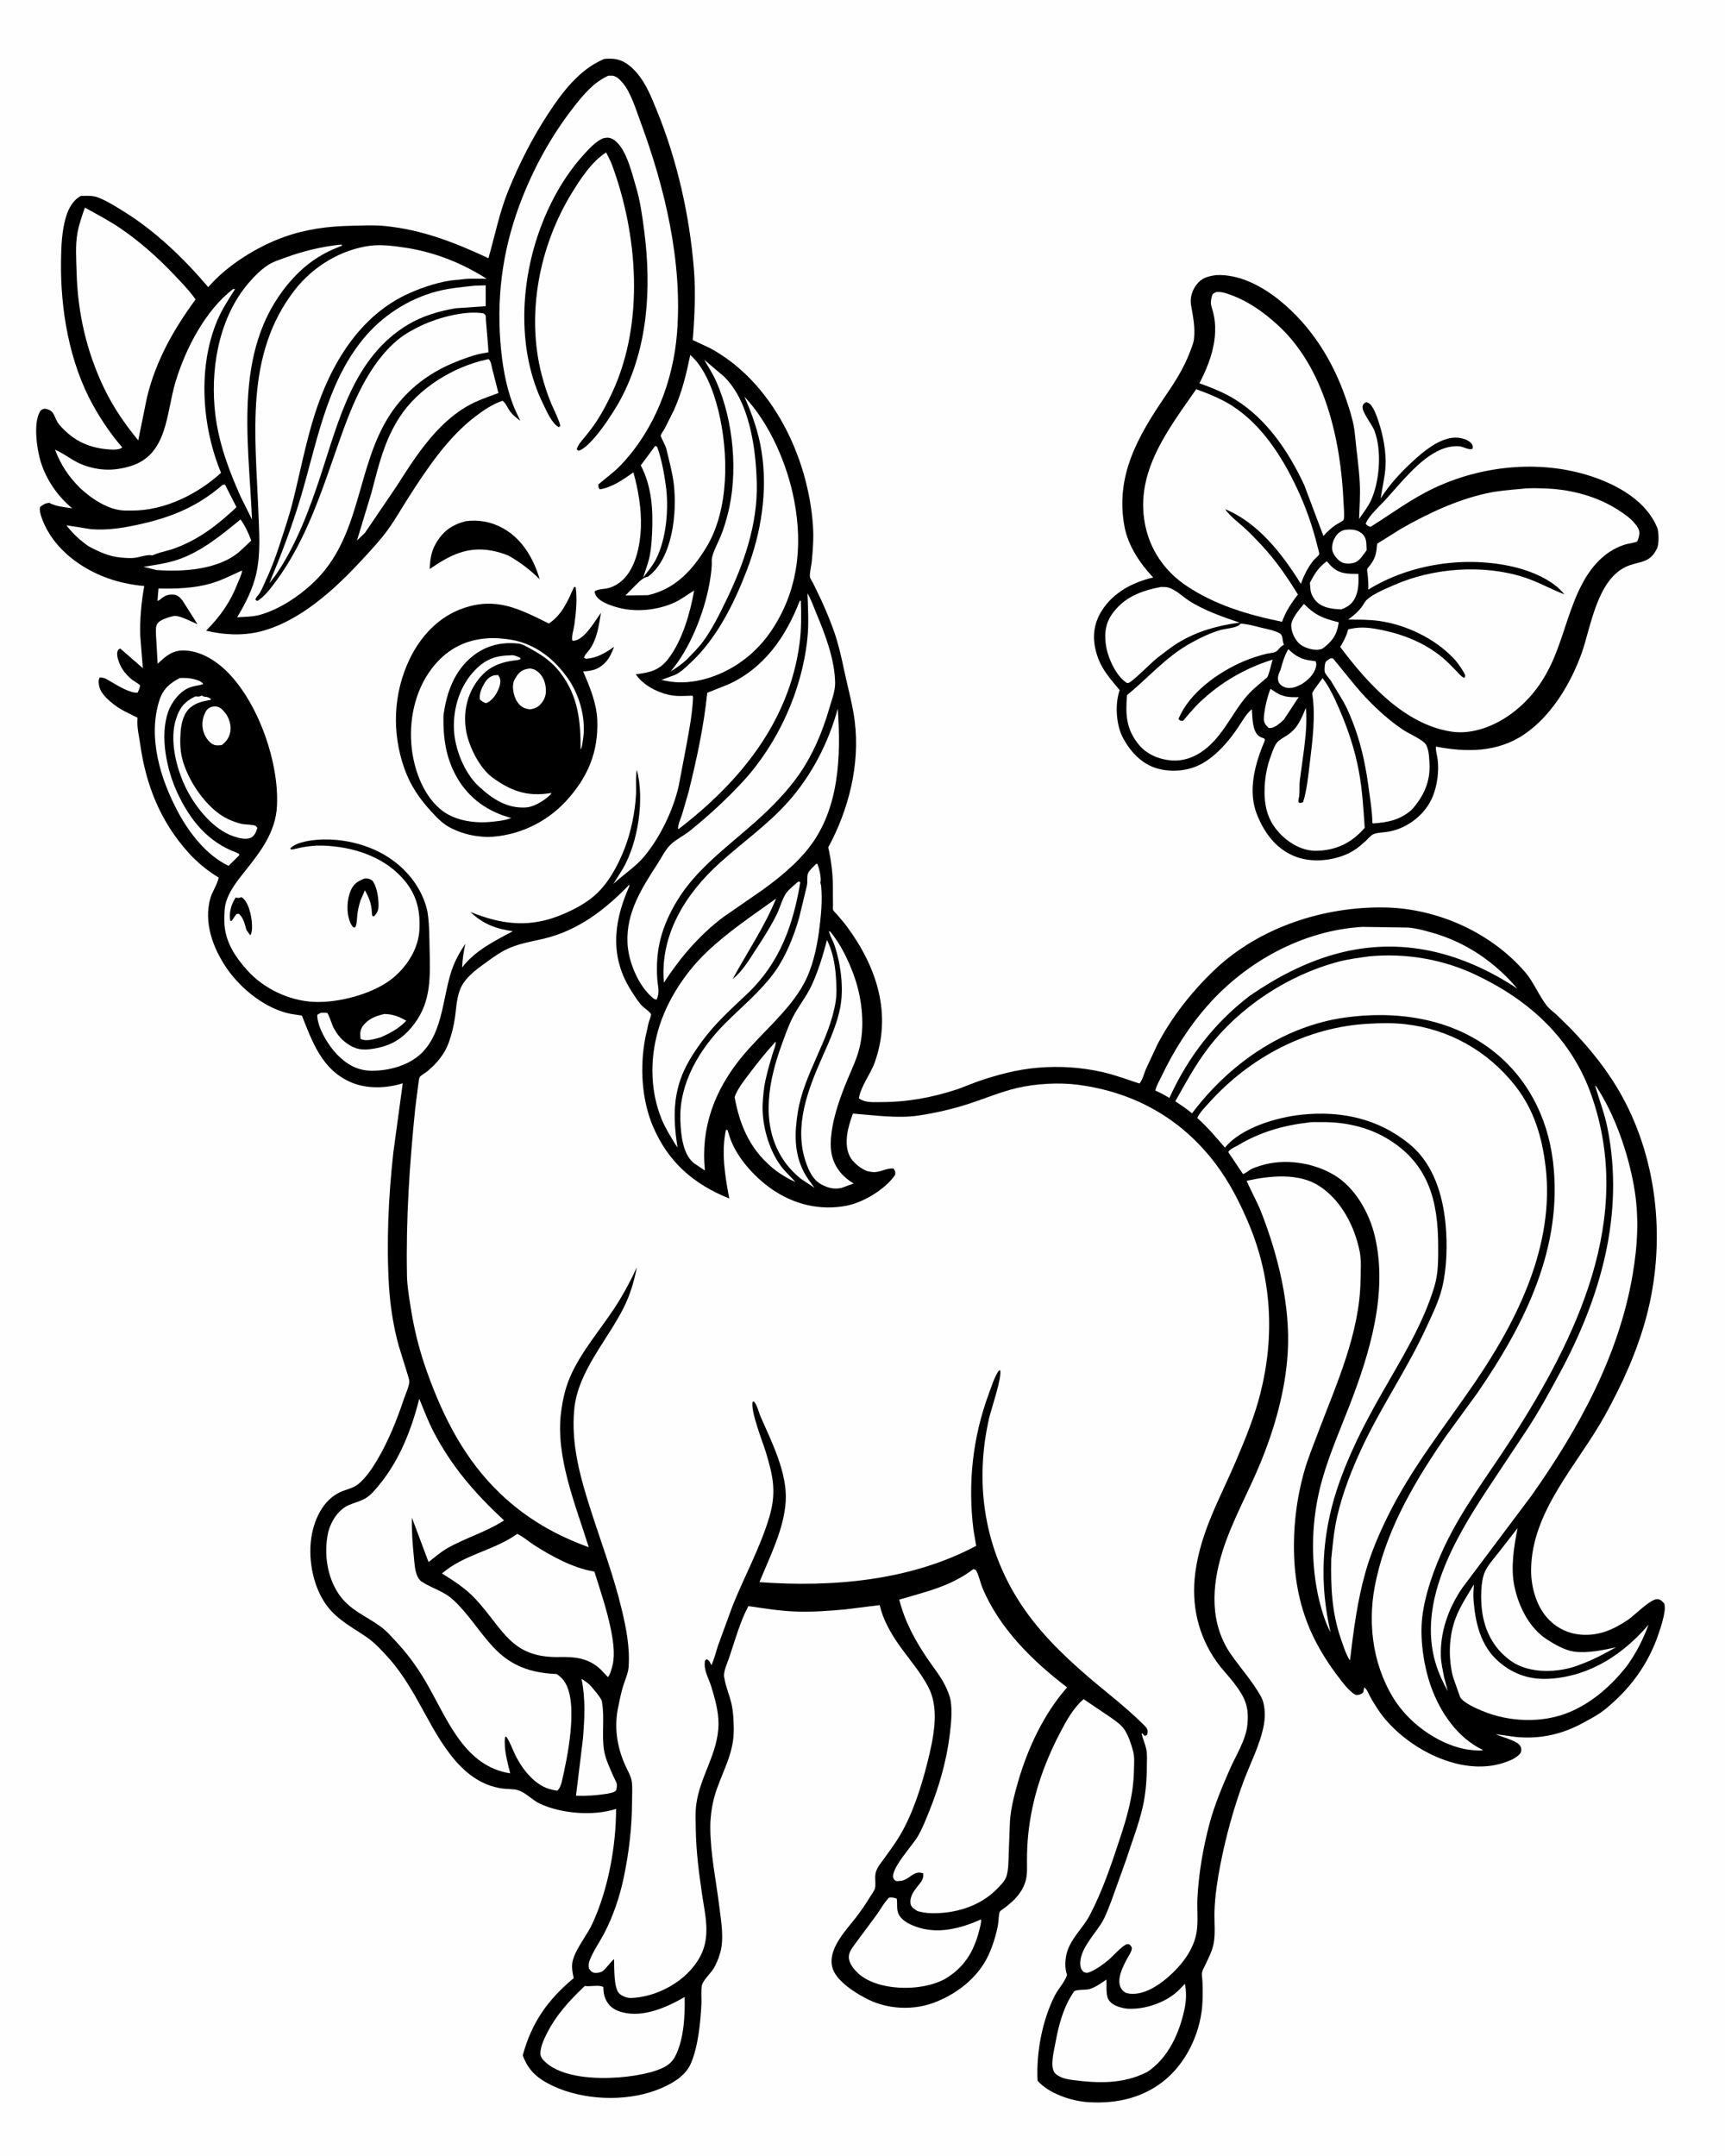
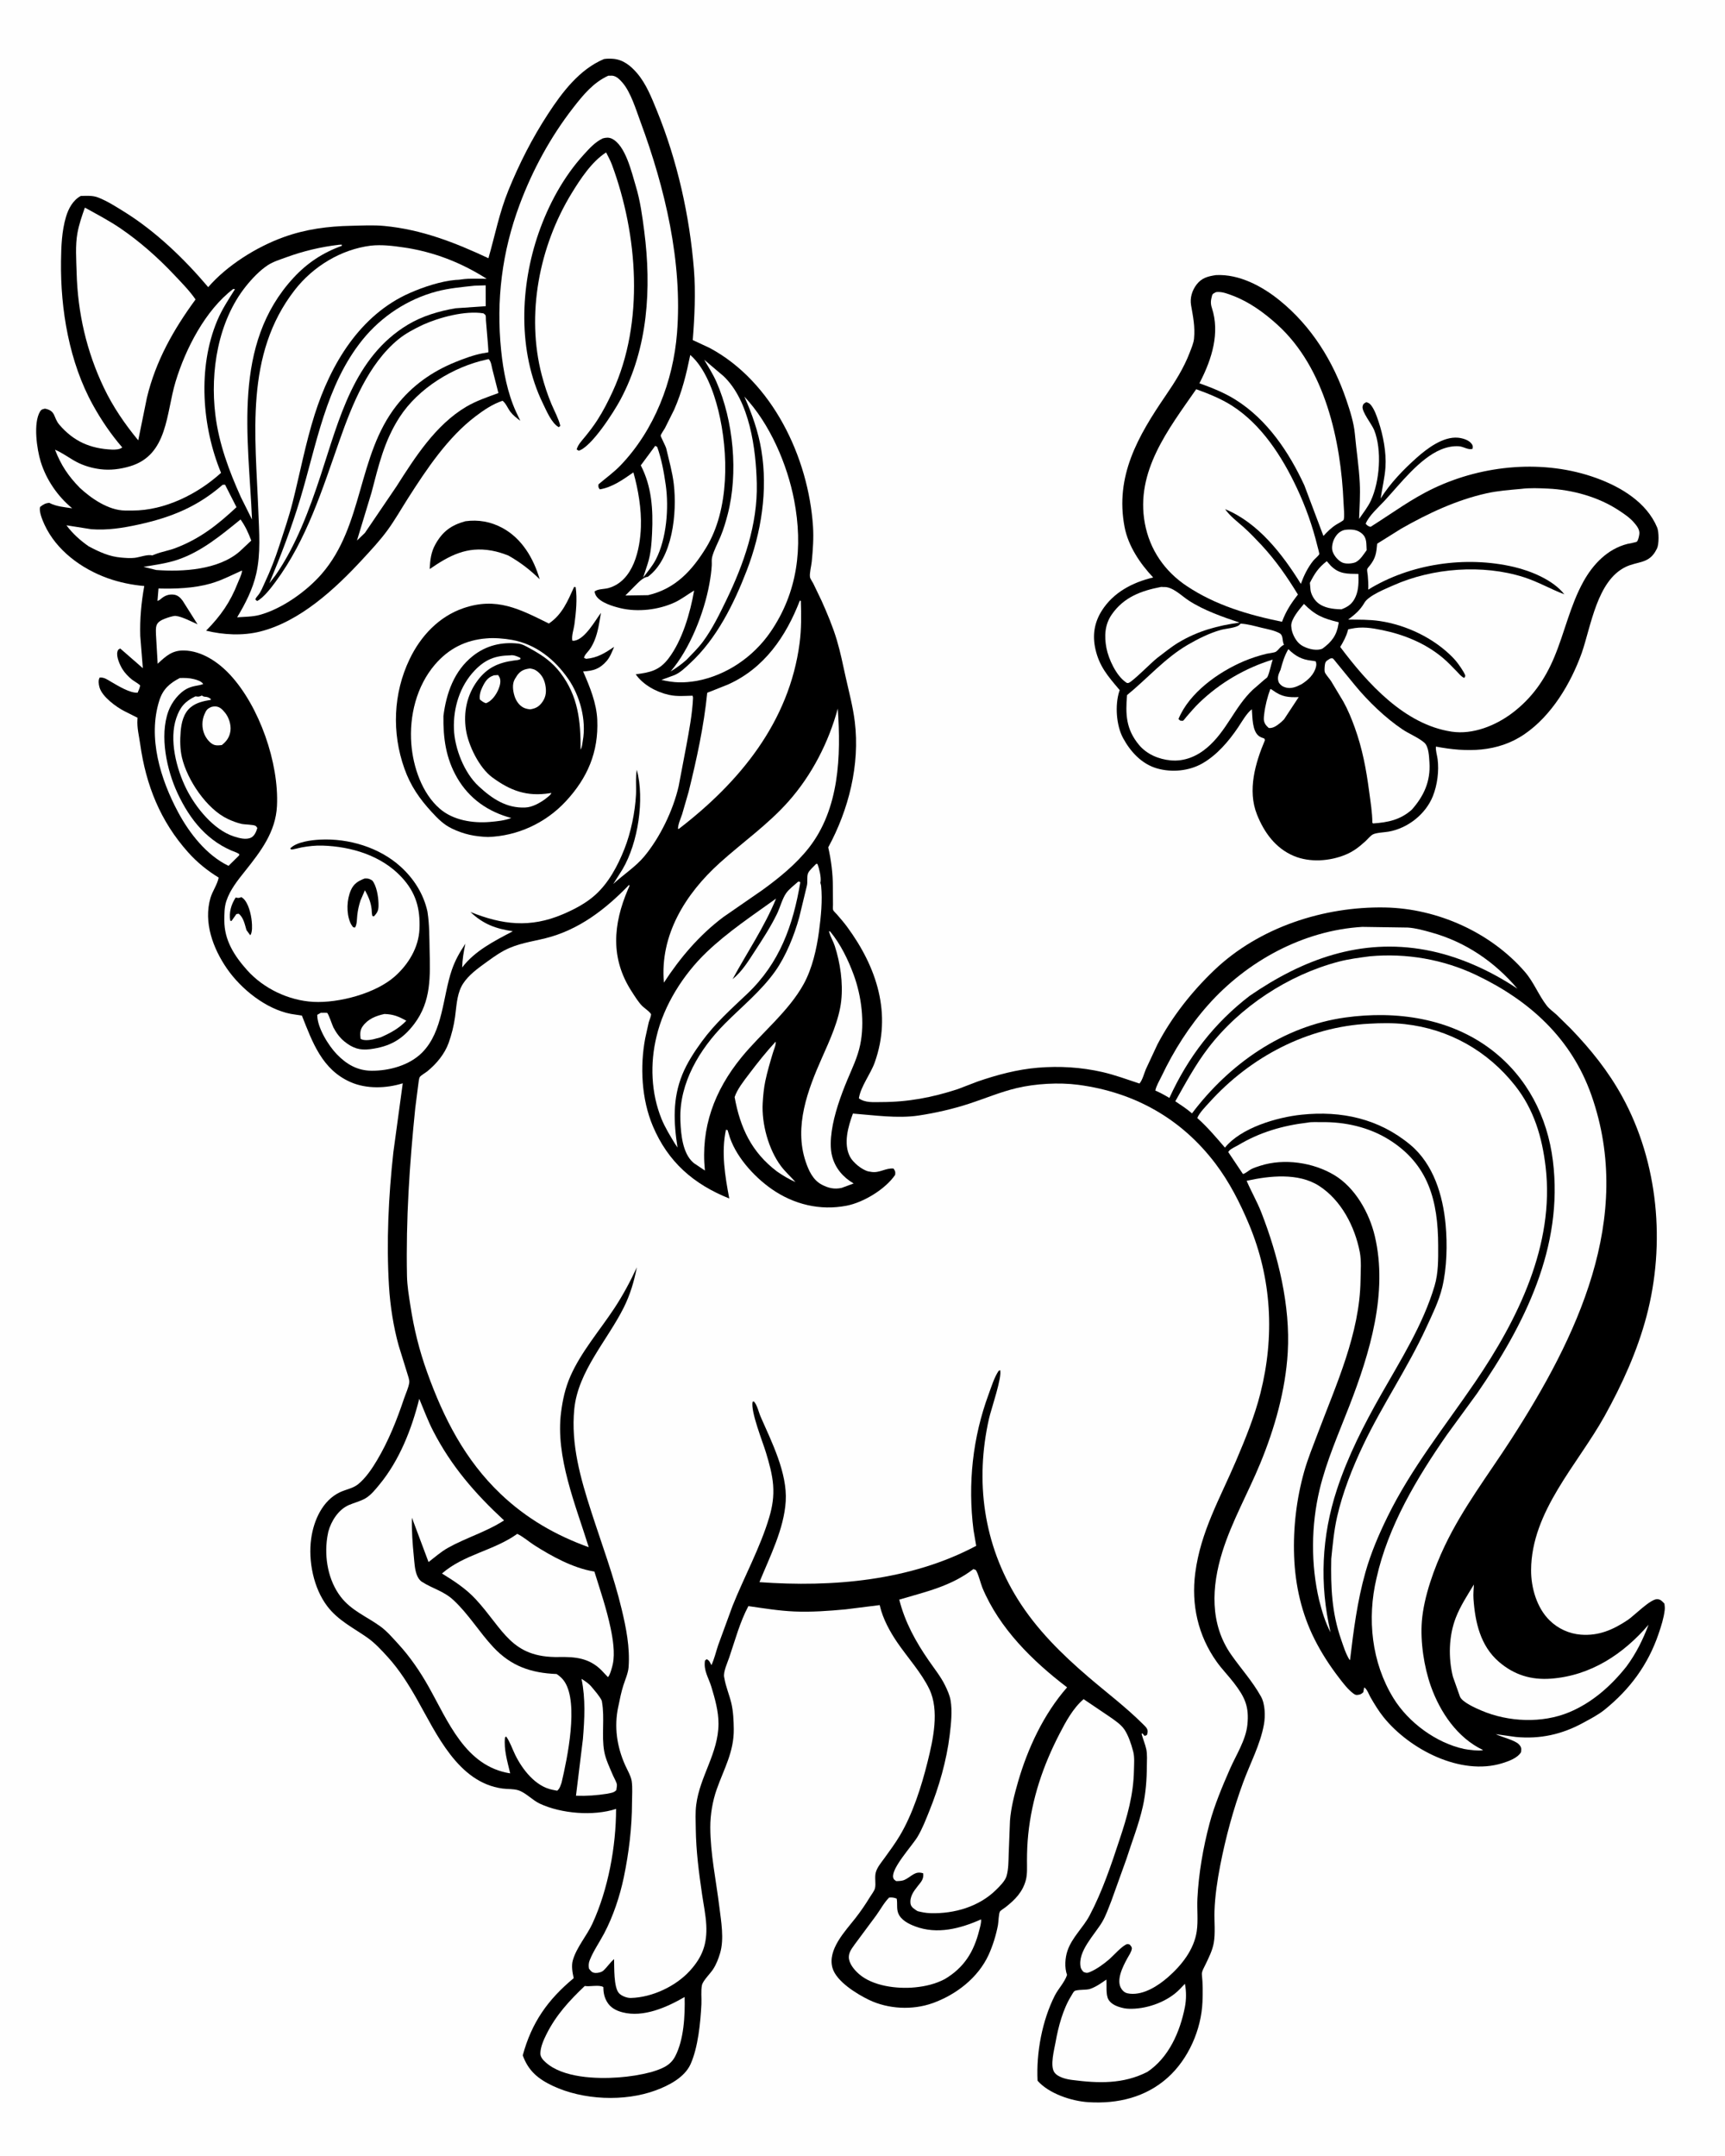
<svg xmlns="http://www.w3.org/2000/svg" version="1.1" style="display: block;" viewBox="0 0 1638 2048" width="1024" height="1280">
  <path transform="translate(0,0)" fill="rgb(254,254,254)" d="M -0 -0 L 1638 0 L 1638 2048 L -0 2048 L -0 -0 z" />
  <path transform="translate(0,0)" fill="rgb(0,0,0)" d="M 1154.73 261.321 C 1176.74 260.204 1198.52 271.83 1215.17 285.333 C 1245.62 310.033 1266.1 343.171 1278.61 380.054 C 1281.98 389.99 1285.71 401.623 1286.64 412.096 C 1288.05 427.836 1290.54 443.228 1291.31 459.128 C 1291.86 470.302 1291.05 481.73 1290.66 492.916 C 1294.44 487.404 1299.07 481.59 1301.86 475.525 C 1310.28 457.214 1312.53 427.458 1304.97 408.5 C 1302.78 403.02 1292.98 391.021 1293.99 386 C 1294.46 383.631 1295.5 383.06 1297.5 382.034 C 1299.55 382.571 1300.77 383.301 1302.06 384.963 C 1305.36 389.225 1307.39 395.226 1309.09 400.289 C 1313.48 413.397 1316.63 429.762 1315.72 443.701 C 1315.08 453.571 1312.56 463.695 1311.13 473.514 C 1320.23 459.016 1332.7 446.103 1345.44 434.754 C 1355.29 425.979 1370.55 414.47 1384.6 415.786 C 1388.8 416.181 1394.51 417.789 1397.26 421.229 C 1398.88 423.244 1398.73 423.692 1398.5 426.253 C 1394.57 427.791 1389.98 424.267 1385.67 423.935 C 1379.87 423.49 1373.85 424.761 1368.5 426.982 C 1347.97 435.507 1329.77 459.544 1314.85 475.674 C 1309.08 481.906 1300.06 489.739 1296.9 497.5 C 1298.05 498.74 1298.74 499.489 1300.36 500.118 C 1301.95 500.735 1301.91 500.242 1303.2 499.423 C 1322.87 486.98 1340.53 473.761 1361.73 463.715 C 1408.88 441.372 1466.61 436.172 1516 454.106 C 1539.36 462.587 1563.77 477.161 1573.76 501.065 C 1575.51 505.233 1575.57 516.857 1573.67 520.862 L 1573.08 522 C 1566.17 535.888 1555.31 532.895 1543.62 538.636 C 1516.66 551.877 1511.03 594.506 1502.15 620.224 C 1491.7 649.297 1473.51 679.852 1447.6 697.5 C 1422.21 714.802 1392.73 714.734 1363.64 709.198 C 1363.21 712.769 1364.77 717.483 1365.24 721.127 C 1366.69 732.403 1364.96 745.702 1360.73 756.283 C 1353.83 773.505 1336.84 786.773 1318.76 789.976 C 1314.89 790.661 1306.8 790.926 1303.62 792.692 C 1301.35 793.953 1298.66 797.296 1296.59 799.175 C 1290.61 804.604 1285.28 808.799 1277.77 811.896 C 1262.74 818.095 1243.88 819.478 1228.67 813.085 C 1211.31 805.796 1200.47 790.758 1193.7 773.784 C 1184.48 750.686 1192.08 724.692 1201.27 703 L 1200.59 701.5 C 1198.95 700.944 1197.11 700.341 1195.7 699.325 C 1188.99 694.496 1189.44 681.2 1188.82 673.737 C 1184 677.175 1178.96 686.191 1175.63 691.114 C 1166.79 704.2 1155.55 717.343 1141.7 725.231 C 1129.1 732.411 1112.82 733.907 1098.89 729.963 C 1084.26 725.822 1073.52 714.103 1066.5 701.118 C 1060 689.099 1058.7 669.85 1062.84 656.846 C 1063.38 655.147 1063.58 655.906 1062.51 654.631 C 1052.05 642.239 1043.98 633.075 1040.25 616.705 C 1037.27 603.596 1039.09 591.523 1046.24 580.165 C 1057.18 562.785 1075.53 553.138 1095.1 548.566 C 1082.7 535.467 1071.36 518.612 1067.92 500.614 C 1058.67 452.258 1080.68 414.233 1106.91 375.827 C 1115.76 362.878 1124.21 349.597 1129.8 334.882 C 1131.38 330.722 1133.49 325.974 1133.9 321.557 C 1134.95 310.24 1133 301.003 1131.09 290 C 1129.87 282.99 1132 275.933 1136.3 270.31 C 1141.19 263.891 1147.23 262.439 1154.73 261.321 z" />
  <path transform="translate(0,0)" fill="rgb(254,254,254)" d="M 1206.35 654.5 C 1207.44 654.765 1208.08 655.266 1209.01 655.941 C 1217.26 661.969 1223.43 662.548 1233.31 662.175 L 1219.34 683.38 C 1217.65 685.143 1215.79 686.754 1213.83 688.208 C 1211.22 690.147 1208.15 691.933 1204.82 691.5 C 1203.64 690.39 1202.31 689.162 1201.5 687.75 C 1199.67 684.571 1200.12 681.913 1200.5 678.564 C 1201.41 670.509 1203.56 662.124 1206.35 654.5 z" />
  <path transform="translate(0,0)" fill="rgb(254,254,254)" d="M 1276.43 503.5 L 1278.39 503.195 C 1283.85 502.713 1289.06 503.082 1293.38 506.855 C 1298.35 511.183 1297.38 516.457 1297.85 522.634 C 1294.9 526.623 1291.98 531.637 1287.5 533.999 L 1286.87 534.255 C 1283.52 535.502 1277.63 535.888 1274.35 534.199 C 1270.5 532.22 1266.86 527.869 1265.5 523.81 C 1264.23 520.041 1265.53 514.471 1267.46 511.114 C 1269.65 507.287 1272.19 504.758 1276.43 503.5 z" />
  <path transform="translate(0,0)" fill="rgb(254,254,254)" d="M 1223.44 616.635 C 1230.16 623.192 1236.15 626.583 1245.68 627.58 C 1247 627.719 1248.21 627.948 1249.5 628.246 C 1250.06 630.016 1250.2 631.235 1249.8 633.078 C 1248.15 640.558 1242.24 645.977 1236.07 649.905 L 1232 651.842 C 1227.41 653.718 1223.18 654.327 1218.54 652.161 C 1216.94 651.414 1214.87 649.516 1214.24 647.818 C 1212.91 644.19 1213.85 640.976 1215.43 637.571 L 1215.95 636.5 C 1218.02 629.06 1219.51 623.559 1223.44 616.635 z" />
  <path transform="translate(0,0)" fill="rgb(254,254,254)" d="M 1238.3 573.653 C 1248.86 584.414 1256.67 587.551 1271.31 591.09 L 1271.07 592.737 C 1269.42 603.437 1264.62 609.725 1256.03 616.017 C 1255.13 616.449 1255.14 616.492 1254 616.778 C 1248.4 618.188 1240.46 615.957 1235.66 612.784 C 1231.03 609.73 1227.41 602.904 1226.49 597.445 L 1226.38 596.162 L 1226.22 594.716 C 1225.78 588.113 1234.29 578.399 1238.3 573.653 z" />
  <path transform="translate(0,0)" fill="rgb(254,254,254)" d="M 1259.96 533.061 L 1263.6 537.217 C 1271.64 545.477 1279.4 545.041 1290 545.166 C 1290.23 552.512 1290.37 559.984 1287.34 566.85 C 1284.42 573.451 1280.46 576.279 1273.93 578.8 C 1266.02 578.632 1257.31 577.696 1251.05 572.291 C 1247.86 569.543 1244.88 564.334 1244.5 560.164 L 1243.93 553.644 C 1248.51 544.657 1251.96 539.315 1259.96 533.061 z" />
  <path transform="translate(0,0)" fill="rgb(254,254,254)" d="M 1102.76 557.5 L 1105.07 557.634 C 1113.34 557.036 1121.98 565.965 1128.77 570.406 C 1143.11 579.78 1160.94 585.958 1177.12 591.42 C 1156.36 594.242 1137.56 599.34 1119.42 610.167 C 1112.18 614.491 1105.46 620.041 1098.74 625.146 C 1093.6 629.124 1074.98 648.122 1071.55 648.751 C 1070.2 648.998 1070.11 648.748 1069.01 647.992 C 1059.97 641.783 1052.68 625.998 1050.68 615.521 C 1048.53 604.312 1049.09 593.288 1055.77 583.675 C 1067.23 567.18 1083.77 561.122 1102.76 557.5 z" />
  <path transform="translate(0,0)" fill="rgb(254,254,254)" d="M 1263.31 625.5 C 1264.06 625.472 1264.87 625.125 1265.57 625.417 C 1266.4 625.767 1268.93 629.252 1269.73 630.178 L 1286.92 651.169 C 1299.32 666.224 1315.65 681.983 1331.82 692.834 C 1338.41 697.25 1346.43 700.288 1352.48 705.349 C 1356.88 709.033 1357.11 718.633 1357.48 724.3 C 1358.64 742.102 1352.25 756.118 1340.68 769.175 C 1329.78 778.816 1318.08 781.215 1303.99 782.196 L 1303.25 781.55 C 1303.22 771.66 1301.53 761.825 1300.24 752.032 C 1297.45 730.761 1293.82 711.326 1286.55 691.103 C 1283.54 682.754 1280.05 674.239 1275.74 666.484 L 1263.91 646.758 C 1262.53 644.669 1258.54 640.267 1258.02 638.264 C 1257.6 636.623 1257.99 632.402 1258.28 630.805 C 1258.85 627.657 1260.81 627.189 1263.31 625.5 z" />
-   <path transform="translate(0,0)" fill="rgb(254,254,254)" d="M 1255.96 644.184 C 1262.59 652.655 1267.31 663.164 1271.61 672.988 C 1279.98 692.138 1286.53 711.749 1290.39 732.327 C 1293.71 750.042 1294.78 768.411 1296.01 786.364 L 1293.88 788.706 C 1281.82 801.589 1267.44 807.954 1249.75 808.168 C 1237.82 808.313 1225.89 801.997 1217.5 793.845 C 1205.41 782.096 1201.17 769.755 1200.84 753.113 C 1200.85 739.814 1202.77 728.612 1207.53 716.173 C 1208.86 712.699 1210.44 707.925 1212.91 705.11 C 1215.24 702.458 1219.24 700.45 1222.2 698.525 C 1232.36 691.906 1235.61 683.079 1240.12 672.392 C 1241.43 685.221 1239.86 698.9 1238.38 711.685 L 1234.32 741.632 C 1233.84 746.408 1234.29 751.268 1233.8 756 C 1233.56 758.411 1232.45 760.113 1233.37 762.5 C 1235.17 762.818 1235.85 762.72 1237.5 761.935 C 1241.11 750.284 1242.34 737.062 1243.81 724.967 C 1246.34 704.036 1249.53 679.87 1246.13 658.922 C 1245.86 657.216 1254.37 646.663 1255.96 644.184 z" />
  <path transform="translate(0,0)" fill="rgb(254,254,254)" d="M 1177.97 592.549 L 1178.26 592.404 C 1185.03 592.759 1191.5 594.727 1198.05 596.305 C 1203.53 597.624 1210.13 598.755 1215.12 601.5 C 1218.59 603.414 1217.65 607.986 1218.87 611.375 L 1219.3 612.5 C 1215.66 614.107 1214.64 616.947 1211.71 619.043 C 1210.32 620.037 1204.43 620.597 1202.5 621.077 C 1195.32 622.864 1188.08 625.169 1181.27 628.064 C 1157.15 638.31 1129.36 657.952 1119.12 683 L 1120.72 684.5 C 1121.65 684.532 1122.62 684.871 1123.5 684.595 C 1123.93 684.461 1126.32 681.298 1126.73 680.829 C 1130.66 676.286 1134.59 671.677 1138.91 667.5 C 1158.41 648.648 1182.75 634.448 1208.61 626.572 C 1206.87 631.606 1205.8 638.521 1203.57 643.129 C 1203.26 643.767 1201.12 645.258 1200.53 645.772 L 1189.69 655.212 C 1172.4 671.561 1164.9 694.468 1146.23 710.273 C 1136.55 718.476 1124.71 723.454 1111.86 722.305 C 1100.48 721.287 1088.97 716.508 1081.54 707.509 C 1069.24 692.614 1068.71 678.568 1070.27 660.278 C 1089.62 644.523 1106.22 625.13 1128.05 612.432 C 1137.69 606.822 1148.76 601.289 1159.54 598.314 C 1163.85 597.123 1173.94 596.45 1176.94 593.605 L 1177.97 592.549 z" />
  <path transform="translate(0,0)" fill="rgb(254,254,254)" d="M 1154.77 277.5 L 1156.45 277.355 C 1161.22 277.185 1166.44 279.25 1170.84 280.922 C 1186.53 286.881 1200.53 297.108 1212.91 308.305 C 1258.4 349.457 1273.41 418.727 1275.89 477.5 C 1276.01 480.43 1277.08 491.593 1275.93 493.897 C 1275.53 494.7 1270.55 497.336 1269.35 498.083 C 1264.38 501.169 1260.72 504.81 1256.78 509.103 L 1238.67 461.022 C 1224.07 429.439 1203.44 398.663 1173.44 379.79 C 1162.52 372.915 1151.04 368.471 1138.99 364.056 L 1139.95 362.204 C 1150.79 340.951 1158.63 316.229 1150.84 292.506 C 1149.35 287.983 1149.84 285.118 1151.03 280.654 C 1151.52 278.817 1153.18 278.43 1154.77 277.5 z" />
  <path transform="translate(0,0)" fill="rgb(254,254,254)" d="M 1135.93 369.75 L 1136.53 369.955 C 1147.47 373.858 1159.67 378.874 1169.5 385.094 C 1197.8 403.003 1217.34 433.443 1231.36 463.144 C 1239.81 481.052 1246.35 499.42 1251.07 518.664 C 1251.29 519.556 1253.08 525.881 1252.82 526.425 C 1252 528.167 1248.44 530.947 1247.07 532.67 C 1241.85 539.264 1238.2 546.746 1235.35 554.614 C 1217.83 526.388 1194.88 496.564 1163.4 483.652 C 1168.13 490.366 1174.7 495.197 1180.8 500.603 C 1186.93 506.035 1192.55 512.055 1198.18 517.991 C 1211.87 532.864 1222.05 547.605 1232.57 564.782 C 1225.98 573.2 1221.2 580.531 1217.45 590.641 C 1185.47 584.067 1154.56 575.038 1127.1 556.771 C 1105.98 542.725 1091.82 522.182 1087.18 497.151 C 1078 447.73 1109.66 407.62 1135.93 369.75 z" />
  <path transform="translate(0,0)" fill="rgb(254,254,254)" d="M 1444.52 464.409 C 1452.82 463.348 1461.73 463.747 1470.08 464.131 C 1493.15 465.191 1517.82 471.98 1537.17 484.709 C 1542.15 487.981 1547.55 491.562 1551.5 496.083 C 1554.17 499.136 1557.34 502.941 1556.85 507.2 C 1556.65 508.961 1555.83 513.23 1554.51 514.5 C 1553.83 515.157 1546.76 516.359 1545.4 516.703 C 1526.56 521.472 1512.71 536.121 1503.61 552.653 C 1491.14 575.31 1485.99 600.373 1476.13 624.054 C 1467.18 645.564 1454.75 663.292 1436.01 677.409 C 1420.29 689.256 1398.69 698.029 1378.58 695.008 C 1333.73 688.273 1298.57 648.975 1272.74 614.549 C 1275.75 609.508 1278.33 604.862 1279.92 599.178 L 1280.29 597.815 L 1282.97 597.269 C 1293.34 595.028 1302.17 596.415 1312.41 598.499 C 1333.29 602.752 1353.63 611.047 1370.12 624.847 C 1374.91 628.857 1379.22 633.511 1383.6 637.962 C 1385.66 640.063 1387.72 642.836 1390.5 643.942 C 1392.53 641.696 1390.96 640.68 1389.77 638.087 C 1386.94 633.43 1383.67 628.671 1379.86 624.755 C 1361.85 606.249 1335.93 593.805 1310.42 589.947 C 1300.5 588.447 1290.32 588.639 1280.31 588.546 C 1286.83 583.585 1291.62 579.67 1295.77 572.5 C 1299.69 565.733 1315.84 559.305 1323.31 555.979 C 1360.49 539.441 1407.98 535.828 1446.96 548.234 C 1460.52 552.549 1472.43 559.544 1485.6 564.563 C 1475.12 551.025 1453.91 542.342 1437.67 538.535 C 1391.93 527.807 1339.38 535.422 1299.34 560.099 C 1299.6 555.558 1299.29 551.157 1298.9 546.638 C 1298.76 545.075 1298.07 541.963 1298.36 540.601 C 1298.5 539.928 1300.53 537.598 1301.01 537 C 1306.4 530.182 1307.12 524.994 1307.83 516.468 L 1330.73 502.139 C 1356.17 487.671 1383.19 474.934 1411.88 468.568 C 1422.57 466.198 1433.64 465.408 1444.52 464.409 z" />
  <path transform="translate(0,0)" fill="rgb(0,0,0)" d="M 573.401 56.113 C 576.268 55.635 579.021 55.663 581.911 55.862 C 591.476 56.523 598.721 62.345 604.759 69.369 C 613.576 79.625 618.756 92.933 623.803 105.324 C 643.1 152.699 654.781 204.838 658.883 255.861 C 660.628 277.563 659.493 301.334 657.771 323.05 L 673.699 330.45 C 733.468 362.36 767.667 434.493 771.991 500.106 C 772.719 511.149 771.874 522.504 770.8 533.5 C 770.407 537.52 768.538 544.462 769.126 548.23 C 769.37 549.792 771.435 552.664 772.253 554.27 L 780.177 570.77 C 785.532 582.752 790.854 595.394 794.609 607.981 C 798.088 619.645 800.356 631.154 802.98 643 C 806.114 657.151 809.904 671.09 811.677 685.54 C 816.692 726.41 805.894 769.137 786.455 804.916 C 789.211 816.829 790.883 830.05 790.839 842.264 L 790.958 859.2 C 790.987 860.405 790.697 863.563 791.088 864.446 C 791.594 865.589 793.838 867.619 794.724 868.65 C 798.036 872.505 801.411 876.346 804.421 880.444 C 832.523 918.692 847.204 962.926 830.547 1009.4 C 826.63 1020.32 817.303 1031.99 815.558 1043.31 C 821.531 1047.73 829.535 1046.87 836.594 1046.87 C 862.311 1046.86 885.051 1042.56 909.491 1034.57 L 928.271 1027.38 C 946.775 1020.99 966.048 1015.85 985.589 1014.22 C 1006.19 1012.51 1026.77 1013.76 1046.92 1018.37 C 1058.81 1021.1 1070.45 1025.44 1082.04 1029.25 C 1084.77 1026.37 1086.57 1019.41 1088.15 1015.62 L 1099.12 992.109 C 1112.75 966.028 1131.84 941.847 1153.11 921.552 C 1195.75 880.852 1257.19 860.92 1315.29 862.017 C 1364.85 862.952 1415.48 885.541 1448.06 923.092 C 1456.63 932.972 1461.08 945.186 1468.86 955.216 C 1471.37 958.453 1475.11 961.063 1478.14 963.809 L 1491.68 977.097 C 1510.7 996.839 1527.24 1017.39 1540.52 1041.55 C 1574.97 1104.26 1581.83 1181.57 1563.67 1250.24 C 1554.9 1283.43 1540.5 1315.06 1523.91 1345 C 1498.26 1391.28 1454.26 1435.64 1454.04 1491.5 C 1453.97 1508.25 1459.46 1527.32 1471.63 1539.24 C 1479.61 1547.06 1490.12 1551.9 1501.28 1552.77 C 1518.25 1554.09 1531.88 1548.16 1545.85 1538.83 C 1551.89 1534.81 1567.58 1518.58 1574 1519.07 C 1577.25 1519.32 1578.53 1521.12 1580.65 1523.29 C 1580.95 1525.3 1581.17 1527.3 1580.94 1529.33 C 1580.07 1536.98 1577.57 1544.74 1575.1 1552 C 1565.11 1581.36 1547.87 1604.67 1523.88 1624.04 C 1517.7 1629.02 1510.59 1632.62 1503.66 1636.42 C 1483.41 1647.54 1462.53 1652.16 1439.5 1649.95 L 1420.46 1647.3 C 1425.85 1649.99 1438.85 1653.01 1442.5 1657.03 C 1445.05 1659.83 1444.83 1660.85 1444.5 1664.38 C 1441.15 1670.02 1432.78 1672.99 1426.69 1674.88 C 1387.06 1687.18 1338.44 1661.58 1313.98 1631.25 C 1309.35 1625.52 1305.14 1618.59 1301.47 1612.21 C 1299.97 1609.6 1298.18 1604.31 1295.5 1602.9 L 1294.64 1607.5 C 1293.32 1608.64 1292.47 1609.45 1290.7 1609.77 C 1288.54 1610.16 1287.53 1610.35 1285.69 1609.04 C 1280.23 1605.14 1275.46 1598.8 1271.39 1593.48 C 1262.59 1581.97 1255.03 1570.32 1248.49 1557.38 C 1236.02 1532.69 1229.96 1505.84 1228.95 1478.3 C 1227.96 1451.39 1231.17 1423.89 1238.49 1397.88 C 1241.92 1385.68 1246.81 1373.83 1251.26 1361.99 C 1268.87 1315.16 1291.33 1266.85 1292.03 1215.96 C 1292.15 1207.4 1292.94 1197.67 1291.32 1189.33 C 1286.62 1165.09 1273.72 1140.05 1252.62 1126.46 C 1232.97 1113.81 1205.44 1116.89 1183.86 1121.65 C 1188.2 1131.84 1193.81 1141.46 1197.84 1151.8 C 1213.85 1192.89 1225.51 1240.46 1222.89 1284.7 C 1220.75 1320.71 1210.5 1356.74 1196.82 1390 C 1185.32 1417.97 1169.74 1445.33 1160.76 1474.2 C 1150.51 1507.16 1148.61 1542.59 1169.36 1572.06 C 1178.95 1585.69 1189.26 1596.87 1197.5 1611.61 C 1201.46 1618.69 1201.7 1630.23 1200.26 1638.15 C 1196.77 1657.34 1187.19 1675.02 1180.53 1693.19 C 1171.13 1718.8 1163.95 1745.34 1158.74 1772.09 C 1156.02 1786.09 1153.75 1801.26 1153.31 1815.5 C 1153.01 1825.2 1154.3 1836.36 1152.58 1845.83 C 1151.26 1853.04 1147.76 1859.81 1144.64 1866.37 C 1143.41 1868.96 1141.04 1872.78 1141.35 1875.64 C 1142.27 1884.05 1142.25 1893.17 1141.9 1901.64 C 1140.82 1927.96 1128.56 1955.89 1108.94 1973.5 C 1087.89 1992.39 1061.14 1998.62 1033.4 1996.87 C 1017.45 1995.86 995.98 1988.71 985.281 1976.5 C 983.932 1949.94 989.61 1919.39 1001.63 1895.64 C 1005 1888.99 1011.02 1882.99 1013.28 1876 C 1010.75 1869.17 1011.38 1859.67 1013.76 1852.81 C 1018.2 1840.05 1028.55 1831.17 1034.75 1819.45 C 1046.55 1797.16 1055.23 1771.59 1063.08 1747.63 C 1070.48 1725.5 1076.42 1704.88 1076.83 1681.3 C 1076.92 1675.86 1077.51 1669.53 1076.21 1664.22 L 1075.88 1663 C 1074.21 1656.56 1071.55 1648.65 1067.9 1643.1 C 1064.52 1637.96 1058.34 1633.99 1053.38 1630.5 L 1029.02 1614.05 C 1019.04 1622.5 1012.01 1635.55 1006.09 1647.04 C 990.426 1677.38 979.95 1708.31 976.417 1742.42 C 975.56 1750.7 975.245 1759.04 975.221 1767.35 C 975.204 1773.37 975.686 1780.23 974.102 1786.06 C 971.032 1797.37 963.839 1804.59 954.891 1811.65 C 953.744 1812.56 950.229 1814.65 949.557 1815.78 C 948.266 1817.94 948.202 1825.8 947.649 1828.74 C 945.9 1838.03 942.695 1848.43 938.743 1857.02 C 928.717 1878.81 907.736 1894.93 885.5 1902.84 C 866.403 1909.63 843.435 1908.49 825.16 1899.7 C 813.86 1894.26 794.272 1882.32 790.53 1869.47 C 785.438 1852 802.673 1834.37 812.328 1822 C 817.242 1815.7 821.899 1808.91 826.037 1802.08 C 827.398 1799.83 830.236 1796.18 830.821 1793.83 C 831.98 1789.19 830.297 1783.55 831.618 1778.63 C 832.94 1773.71 836.92 1769.1 839.843 1765.04 C 844.809 1758.16 849.98 1751.16 854.332 1743.87 C 866.694 1723.18 874.999 1696.95 880.81 1673.59 C 886.061 1652.49 892.245 1624.84 882.448 1604.45 C 875.048 1589.04 861.709 1574.34 852.006 1560.14 C 845.105 1550.04 838.389 1537.76 835.593 1525.73 L 835.37 1524.69 L 803 1528.74 C 786.995 1530.25 770.375 1531.44 754.299 1530.76 C 739.717 1530.14 725.055 1527.72 710.619 1525.66 C 702.606 1540.59 697.867 1558.45 692.416 1574.46 C 690.716 1579.45 686.649 1588.07 687.59 1593.08 L 687.782 1594 C 689.17 1602.34 692.53 1609.84 694.455 1618.01 C 696.255 1625.65 696.639 1634.65 696.729 1642.5 C 696.978 1664.1 687.439 1680.14 680.53 1699.71 C 676.605 1710.82 674.418 1723.78 674.43 1735.6 C 674.453 1760.59 679.978 1786.46 683.025 1811.31 C 684.709 1825.04 687.802 1841.83 683.689 1855.49 C 682.043 1860.95 680.13 1865.93 677 1870.75 C 674.452 1874.67 667.435 1881.46 666.523 1885.68 C 665.383 1890.95 666.271 1898.23 666 1903.74 C 665.145 1921.11 662.843 1944.91 655.661 1960.82 C 649.977 1973.4 635.008 1981.07 622.707 1985.62 C 592.785 1996.67 553.514 1994.89 524.836 1981.39 C 510.986 1974.86 501.623 1967.19 496.313 1952.4 C 504.738 1921.22 520.088 1899.5 544.693 1879.08 C 543.525 1873.81 542.366 1867.48 543.857 1862.18 C 547.336 1849.81 557.045 1838.97 562.433 1827.32 C 577.423 1794.88 584.956 1753.83 584.945 1718.29 C 563.458 1725.33 532.829 1722.83 512.428 1713.26 C 505.379 1709.96 499.166 1702.81 491.964 1700.56 C 487.483 1699.17 481.706 1699.57 477 1698.94 C 434.747 1693.21 414.261 1646.68 395.901 1614.27 C 387.833 1600.03 379.112 1586.14 368.067 1573.99 C 362.383 1567.73 355.877 1560.69 349.005 1555.83 C 335.426 1546.24 321.115 1539.47 310.729 1525.88 C 297.608 1508.7 292.422 1482.87 295.361 1461.53 C 297.745 1444.23 306.181 1425.16 322.854 1417.4 C 328.327 1414.85 335.062 1413.79 339.811 1409.99 C 347.044 1404.2 353.142 1395.12 357.827 1387.24 C 368.814 1368.76 376.717 1348.92 383.529 1328.59 C 385.109 1323.87 387.878 1318.16 388.516 1313.34 C 388.857 1310.76 387.221 1306.67 386.514 1304.18 L 378.513 1278.38 C 373.503 1260.42 370.392 1240.42 369.259 1221.8 C 366.705 1179.86 368.798 1136.27 373.416 1094.51 L 382.334 1029.04 C 366.719 1033.93 348.107 1034.56 332.976 1027.99 C 305.724 1016.15 296.61 990.148 286.55 964.73 L 276.125 963.122 C 252.412 958.526 228.851 939.606 215.409 920.165 C 202.249 901.133 192.884 876.243 199.699 852.951 C 201.615 846.404 206.303 840.094 207.495 833.624 C 196.633 826.966 186.993 819.148 178.5 809.65 C 152.058 780.075 138.417 745.831 132.95 706.825 C 131.835 698.869 129.82 691.472 130.348 683.383 L 130.459 681.818 L 118.121 675.621 C 110.255 671.641 96.769 661.811 94.318 652.937 C 93.487 649.929 92.923 646.242 94.5 643.593 C 98.909 643.309 101.774 645.602 105.426 647.712 C 111.821 651.406 123.053 658.427 130.5 658.008 C 131.328 656.028 132.386 653.955 132.77 651.838 C 132.815 651.592 132.958 651.32 132.855 651.092 C 132.422 650.138 126.28 646.494 125.07 645.5 C 121.737 642.763 118.416 639.364 116.131 635.688 C 113.636 631.674 110.088 623.775 111.338 619.064 C 111.887 616.992 112.229 616.946 114 616.013 L 135.462 634.719 L 133.026 604.138 C 132.523 588.38 133.999 572.147 136.83 556.664 C 125.271 555.695 113.015 553.161 102.086 549.234 C 77.186 540.288 53.352 522.899 42.036 498.312 C 40.246 494.421 36.46 485.547 37.95 481.5 C 40.877 479.209 42.77 478.041 46.5 477.622 C 53.168 481.171 61.001 481.748 68.379 482.845 C 54.57 471.492 43.802 455.773 38.499 438.686 C 34.842 426.904 31.157 401.762 37.904 390.832 C 39.185 388.758 40.312 388.775 42.5 388.189 C 53.112 390.243 50.232 396.524 56.218 403.5 C 69.822 419.354 85.657 426.171 106.081 427.061 C 109.098 427.193 113.731 427.026 115.9 425 C 105.148 412.553 96.009 399.081 88.053 384.699 C 65.554 344.028 57.138 294.018 57.75 248.076 C 57.937 234.034 58.466 219.43 62.506 205.882 C 64.83 198.092 69.163 190.069 76.5 186.159 C 82.15 186.011 87.87 185.548 93.22 187.677 C 101.888 191.127 109.742 196.184 117.648 201.085 C 147.568 219.632 174.862 245.915 197.553 272.762 C 215.482 252.042 243.474 234.549 269.136 225.28 C 290.257 217.652 311.118 214.938 333.39 214.483 C 343.826 214.27 354.408 213.647 364.816 214.638 C 400.341 218.02 431.708 230.31 463.711 245.28 C 470.014 223.374 473.986 202.203 482.66 180.876 C 493.054 155.32 505.234 131.347 520.322 108.22 C 533.739 87.653 550.094 65.948 573.401 56.113 z" />
  <path transform="translate(0,0)" fill="rgb(254,254,254)" d="M 364.914 963.2 C 373.483 963.456 378.236 965.481 385.728 969.59 C 378.507 977.104 370.629 981.276 361.179 985.445 L 354.197 987.265 C 350.818 988.005 345.277 988.737 342.298 986.79 C 341.796 982.488 341.587 978.696 344.204 974.991 C 349.189 967.933 356.815 964.936 364.914 963.2 z" />
  <path transform="translate(0,0)" fill="rgb(254,254,254)" d="M 200.669 671.5 C 201.879 671.176 202.92 671.018 204.177 671.046 C 208.434 671.142 210.806 673.718 213.5 676.956 C 217.107 681.291 219.398 688.412 218.702 694 C 217.944 700.086 215.185 703.995 210.5 707.74 C 208.238 707.982 205.681 708.333 203.47 707.642 C 199.335 706.35 195.583 701.338 193.953 697.5 C 191.406 691.504 191.426 684.463 194.002 678.5 C 195.736 674.486 196.664 673.173 200.669 671.5 z" />
  <path transform="translate(0,0)" fill="rgb(254,254,254)" d="M 622.133 423.5 L 623.983 424.5 C 628.14 436.094 630.357 448.371 632.099 460.546 C 635.216 482.326 632.965 511.65 622.705 531.5 C 619.58 537.546 614.737 543.246 610.642 548.703 L 615.001 535.378 C 617.989 526.127 618.677 515.976 619.14 506.314 C 620.202 484.1 618.852 462.197 608.416 442.05 L 622.133 423.5 z" />
  <path transform="translate(0,0)" fill="rgb(254,254,254)" d="M 185.351 661.5 L 185.645 661.493 C 187.442 661.734 188.473 661.951 190.178 661.255 L 191.5 660.685 C 192.446 661.304 193.148 661.748 194.306 661.823 C 196.995 661.999 197.786 662.358 200.019 663.948 L 200 664.807 C 193.095 665.976 186.45 667.301 180.88 671.881 C 174.111 677.447 172.053 686.652 171.374 695 C 170.728 702.948 170.756 711.517 172.551 719.327 C 177.446 740.638 196.048 768.577 216.31 778.013 C 220.394 779.915 224.819 781.617 229.21 782.618 C 232.2 783.3 240.347 783.224 242.5 784.49 C 243.257 784.935 243.634 785.83 244.202 786.5 C 243.257 789.808 241.613 793.958 238.343 795.611 C 233.569 798.023 226.835 796.117 222.028 794.566 C 202.554 788.28 185.396 766.752 176.652 749.082 C 167.32 730.224 160.225 702.676 167.247 682.092 C 170.813 671.637 175.415 666.286 185.351 661.5 z" />
  <path transform="translate(0,0)" fill="rgb(254,254,254)" d="M 228.27 493.444 C 232.771 499.751 235.751 506.251 238.445 513.492 L 227.482 523.797 C 207.345 541.333 173.591 543.343 148.182 541.454 L 136.096 538.43 C 146.76 536.718 158.3 535.132 168.531 531.675 C 191.213 524.012 209.976 508.273 228.27 493.444 z" />
  <path transform="translate(0,0)" fill="rgb(254,254,254)" d="M 170.573 644.052 C 175.161 643.933 179.418 643.935 183.895 645.08 C 186.899 645.848 191.16 647.043 192.792 649.814 C 191.231 650.334 189.781 650.762 188.156 651.046 C 184.739 651.644 181.415 652.278 178.253 653.78 C 169.865 657.766 162.823 667.085 159.714 675.669 C 151.189 699.207 158.214 731.642 168.471 753.566 C 180.413 779.091 197.427 800.084 224.5 809.891 L 226.933 811.188 L 226.971 812.5 L 216.852 822.475 C 196.027 812.465 179.677 791.534 168.949 771.486 C 152.156 740.102 140.014 700.672 151.096 665.5 C 154.495 654.712 160.806 649.114 170.573 644.052 z" />
  <path transform="translate(0,0)" fill="rgb(254,254,254)" d="M 736.489 989.5 C 737.13 991.864 734.689 997.446 733.915 1000.03 C 731.271 1008.85 728.568 1017.97 726.672 1026.98 C 725.268 1033.65 724.598 1040.95 724.206 1047.75 C 723.075 1067.43 729.715 1091.75 741.444 1107.54 C 745.512 1113.01 750.81 1117.74 755.366 1122.85 C 749.005 1120.07 743.519 1116.75 737.804 1112.82 C 713.604 1094.49 702.84 1071.33 697.53 1042.12 C 700.201 1034.37 706.178 1026.93 711.111 1020.39 C 719.164 1009.72 727.409 999.322 736.489 989.5 z" />
  <path transform="translate(0,0)" fill="rgb(254,254,254)" d="M 552.144 1594.75 C 555.458 1596.88 558.972 1599.12 561.5 1602.17 C 564.399 1605.68 569.573 1611.44 571.329 1615.5 C 571.508 1615.91 571.496 1616.39 571.575 1616.83 C 574.272 1632.15 571.007 1648.3 573.667 1663.55 C 575.008 1671.24 579.125 1679.66 582.193 1686.88 C 583.138 1689.1 585.347 1692.74 585.702 1695.02 C 585.926 1696.46 585.313 1698.97 585.162 1700.5 C 582.77 1703.06 579.839 1703.12 576.5 1703.89 C 566.412 1705.45 557.052 1706.14 546.87 1705.77 L 553.437 1652.04 C 555.034 1632.68 556.047 1613.89 552.144 1594.75 z" />
  <path transform="translate(0,0)" fill="rgb(254,254,254)" d="M 211.276 460.5 L 213.557 460.411 L 224.414 481.77 C 206.379 498.645 189.722 511.78 166.32 520.674 C 160.085 523.043 153.316 524.062 147.209 526.494 L 144.358 527.6 C 139.96 526.378 132.475 529.36 127.72 529.902 C 123.427 530.392 119.278 530.025 115 529.666 C 103.445 528.696 94.163 524.304 84.014 518.948 C 75.856 513.261 68.869 506.962 62.903 498.99 L 86.5 502.712 C 101.928 503.87 116.6 501.533 131.616 498.23 C 162.507 491.434 187.268 481.392 211.276 460.5 z" />
-   <path transform="translate(0,0)" fill="rgb(254,254,254)" d="M 1441.18 1451.57 C 1437.73 1469.25 1434.43 1489.25 1438.23 1507.11 C 1442.24 1526.02 1452.28 1546.46 1468.95 1557.24 C 1476.06 1561.84 1485.93 1567.56 1494.5 1568.83 C 1507.01 1570.68 1522.5 1567.49 1534.72 1564.77 C 1523.68 1570.82 1513.15 1576.63 1501.28 1580.94 C 1488.63 1586.31 1472.06 1588.54 1458.51 1586.52 L 1457 1586.27 C 1448.51 1584.97 1440.71 1582.12 1433.77 1576.95 C 1418.17 1565.33 1409.78 1548.84 1407.39 1529.75 C 1406.11 1519.5 1405.96 1502.66 1410.09 1493.17 C 1412.81 1486.93 1418.09 1481.2 1422.28 1475.88 L 1441.18 1451.57 z" />
  <path transform="translate(0,0)" fill="rgb(254,254,254)" d="M 450.466 271.395 L 461.096 271.043 L 461.135 290.867 L 432.403 292.833 C 416.696 295.54 400.997 300.131 387.262 308.377 C 335.981 339.161 321.906 398.302 304.495 451.229 C 293.905 483.417 280.917 518.628 261.409 546.54 L 255.596 554.046 C 266.625 527.596 276.535 501.765 284.839 474.288 C 300.445 422.643 309.223 365.967 344.15 322.718 C 362.016 300.595 387.016 284.121 414.609 276.838 C 426.313 273.749 438.464 272.679 450.466 271.395 z" />
  <path transform="translate(0,0)" fill="rgb(254,254,254)" d="M 668.618 341.701 L 687 357.294 C 711.892 380.909 717.854 426.626 718.587 459.355 C 719.461 498.402 706.172 535.999 689.375 570.651 C 682.925 583.957 676.293 597.531 667.477 609.474 C 662.914 615.655 657.168 621.2 651.854 626.746 C 647.043 631.059 642.221 634.497 636.696 637.844 C 655.1 616.473 668.618 581.997 673.579 554.586 C 674.611 548.883 675.507 542.787 675.829 537 C 675.972 534.429 675.529 531.704 676.172 529.197 C 677.859 522.624 681.556 515.883 684.186 509.594 C 687.035 502.779 689.084 495.796 690.943 488.653 C 701.142 449.481 696.526 399.771 680.224 362.675 C 677.046 355.444 672.6 348.523 668.618 341.701 z" />
  <path transform="translate(0,0)" fill="rgb(254,254,254)" d="M 462.129 341.5 L 463.937 341.106 C 466.32 343.527 466.616 347.409 467.419 350.697 L 473.197 373.369 C 462.931 377.112 451.924 380.829 442.531 386.418 C 413.442 403.723 394.072 434.301 376.32 462.127 L 346.407 506.185 L 338.848 513.473 L 352.643 467.952 C 359.396 442.248 364.611 419.105 379.225 396.424 C 397.019 368.809 430.331 348.365 462.129 341.5 z" />
  <path transform="translate(0,0)" fill="rgb(254,254,254)" d="M 787.136 884.5 L 788.27 884.825 C 798.143 896.764 805.364 911.614 810.682 926.109 C 818.042 946.17 821.228 971.393 816.794 992.5 C 814.261 1004.55 809.172 1014.8 804.5 1026.01 C 798.297 1040.9 792.028 1058.49 789.778 1074.49 C 788.712 1082.08 788.198 1091.01 790.201 1098.5 C 793.234 1109.84 800.639 1118.37 810.587 1124.19 L 799.268 1128.37 C 792.315 1129.93 786.554 1128.6 780.321 1125.32 C 771.881 1120.87 767.838 1111.86 764.976 1103.29 C 753.857 1069.98 766.952 1035.32 780.5 1004.82 C 787.909 988.132 796.771 968.979 798.777 950.768 C 800.656 933.717 797.906 914.816 792.683 898.632 C 791.266 894.243 788.736 890.199 787.492 885.83 L 787.136 884.5 z" />
-   <path transform="translate(0,0)" fill="rgb(254,254,254)" d="M 785.257 892.907 C 790.522 903.455 792.902 915.644 793.692 927.325 C 794.218 935.091 794.743 943.442 793.546 951.143 C 787.786 988.187 763.418 1019.41 757.526 1056.62 C 754.437 1076.14 753.922 1094.91 763.152 1113.03 C 765.907 1118.44 769.834 1123.44 773.41 1128.34 L 760.637 1119.87 C 752.49 1113.22 746.369 1106.45 741.085 1097.3 C 722.401 1064.96 730.022 1026.02 742.085 992.817 C 745.288 984.001 748.508 974.639 752.781 966.29 C 758.155 955.79 765.712 946.755 770.744 935.846 C 777.137 921.986 781.4 907.623 785.257 892.907 z" />
  <path transform="translate(0,0)" fill="rgb(254,254,254)" d="M 844.28 1802.5 C 847.151 1802.23 848.77 1802.48 851.475 1803.5 C 852.401 1808.17 851.159 1813.03 852.986 1817.51 C 855.593 1823.9 862.745 1827.51 868.891 1829.84 C 889.97 1837.8 911.837 1832.03 931.584 1823.25 C 931.966 1826.41 930.673 1830.42 929.905 1833.5 C 924.739 1854.18 915.504 1869.03 897.139 1879.97 C 888.117 1884.64 878.899 1886.82 868.849 1887.81 C 851.931 1889.48 828.693 1886.68 815.517 1875.03 C 811.159 1871.18 805.989 1865.05 806.018 1859.02 C 806.042 1854.07 809.236 1850.45 811.914 1846.57 L 831.988 1819.5 C 836.042 1813.91 839.419 1807.41 844.28 1802.5 z" />
  <path transform="translate(0,0)" fill="rgb(254,254,254)" d="M 1293.72 880.453 L 1336.97 881.093 C 1344.42 881.583 1352 883.739 1359.17 885.725 C 1391.75 894.747 1419.31 913.54 1441.01 939.153 C 1415.14 921.787 1384.73 908.061 1354.05 902.398 C 1291.96 890.935 1237.23 911.265 1186.79 945.907 C 1153.01 971.836 1128.13 1004.23 1110.48 1042.96 C 1106.1 1040.3 1101.82 1037.98 1097.12 1035.94 C 1097.99 1031.44 1101.09 1026.46 1103.07 1022.29 C 1114.68 997.91 1129.25 974.898 1147.19 954.679 C 1184.27 912.903 1237.7 883.773 1293.72 880.453 z" />
  <path transform="translate(0,0)" fill="rgb(254,254,254)" d="M 321.774 232.5 L 324.382 232.385 L 324.51 233.5 C 306.549 239.958 291.684 249.701 278.658 263.789 C 219.933 327.299 235.868 415.264 239.158 493.486 L 228.597 472.269 C 217.241 447.028 207.716 421.552 204.336 393.944 C 199.308 352.871 206.853 305.212 233.239 272.076 C 238.9 264.968 246.413 257.003 253.979 252.008 C 259.154 248.591 265.684 246.611 271.5 244.48 C 287.866 238.483 304.474 234.538 321.774 232.5 z" />
  <path transform="translate(0,0)" fill="rgb(254,254,254)" d="M 1399.7 1505.12 C 1399.46 1509.58 1399 1514.17 1399.3 1518.62 C 1400.84 1540.86 1405.83 1563.44 1423.53 1578.64 C 1437.98 1591.05 1454.13 1595.99 1473.06 1594.56 C 1510.71 1591.71 1541.67 1571.24 1565.61 1543.3 C 1560.21 1557.62 1553.74 1570.68 1544.61 1583.02 C 1530.05 1601.39 1512.08 1617.35 1490.2 1626.48 C 1464.44 1637.22 1432.45 1635.78 1407 1624.95 C 1401.84 1622.76 1388.44 1616.96 1386.42 1611.52 L 1379.79 1592.77 C 1375.3 1574.89 1375.79 1554.04 1382.5 1536.71 C 1386.87 1525.41 1393.5 1515.45 1399.7 1505.12 z" />
  <path transform="translate(0,0)" fill="rgb(254,254,254)" d="M 775.088 820.5 L 776.301 820.811 C 777.787 824.769 779.84 833.18 779.206 837.348 C 778.955 838.997 778.867 838.047 779.313 839.776 C 779.506 840.524 779.606 840.659 779.69 841.5 C 781.104 855.583 779.53 870.81 777.676 884.773 C 775.475 901.345 771.244 919.967 763.196 934.635 C 748.807 960.862 722.805 981.361 703.936 1004.51 C 678.381 1035.87 665.185 1071.28 669.318 1111.91 L 659.104 1105.06 L 657.978 1104.11 C 648.161 1095.31 646.544 1077.51 646.059 1065.15 L 646 1063.46 C 644.931 1028.67 664.277 996.569 688.176 972.498 C 704.32 956.239 722.682 941.434 736.04 922.642 C 746.308 908.199 754.243 888.405 758.91 871.382 L 766.095 841.642 C 767.149 837.943 765.911 832.425 767.381 829.279 C 768.735 826.383 772.86 822.912 775.088 820.5 z" />
  <path transform="translate(0,0)" fill="rgb(254,254,254)" d="M 555.195 1886.5 C 560.293 1887.35 568.704 1885.1 572.832 1887.5 C 572.917 1892.76 573.642 1896.97 576.373 1901.62 C 579.623 1907.17 585.091 1909.99 591.132 1911.54 C 611.007 1916.65 633.148 1906.75 650.057 1896.96 C 650.529 1914.7 649.326 1937.72 640.997 1953.5 C 636.156 1962.67 627.576 1965.39 618.377 1968.28 C 608.11 1970.97 597.775 1972.59 587.188 1973.36 C 566.298 1974.86 534.407 1973.84 518 1958.98 C 515.493 1956.71 513.006 1954.09 513.047 1950.5 C 513.117 1944.49 516.171 1937.65 518.831 1932.32 C 527.9 1914.15 540.64 1900.32 555.195 1886.5 z" />
  <path transform="translate(0,0)" fill="rgb(254,254,254)" d="M 1050.64 1880.39 C 1051.11 1885.82 1049.91 1894.82 1052.65 1899.46 C 1055 1903.46 1059.82 1905.65 1064.11 1906.82 L 1065.5 1907.19 C 1068.66 1908.05 1071.43 1908.19 1074.7 1908.15 C 1090.67 1907.96 1109.35 1901.02 1120.56 1889.3 L 1125.24 1884.41 C 1126.63 1891.51 1126.61 1899.53 1125.2 1906.62 C 1120.55 1930.13 1109.99 1954.41 1089.58 1968.1 C 1066.54 1979.87 1042.91 1978.99 1017.96 1975.75 C 1012.59 1975.06 1004.48 1973.19 1001.24 1968.53 C 996.904 1962.28 1001.13 1946.96 1002.41 1939.7 C 1004.96 1925.29 1009.42 1908.48 1017.2 1896 C 1017.82 1895.01 1019.38 1892.01 1020.24 1891.4 C 1022.64 1889.7 1031.64 1890.51 1035.09 1889.32 C 1040.82 1887.36 1045.72 1883.83 1050.64 1880.39 z" />
  <path transform="translate(0,0)" fill="rgb(254,254,254)" d="M 759.49 570.5 L 760.445 570.779 C 760.878 584.371 761.028 597.511 759.244 611.032 C 749.383 685.783 702.411 742.911 644.5 787.4 L 643.737 787.246 C 643.853 782.789 646.24 777.756 647.661 773.515 L 653.827 752.222 C 661.522 721.014 668.301 690.105 671.533 658.065 L 691.049 650.308 C 725.646 634.899 746.296 604.654 759.49 570.5 z" />
  <path transform="translate(0,0)" fill="rgb(254,254,254)" d="M 655.414 337.175 C 669.564 349.517 677.691 372.141 682.075 389.941 C 691.948 430.023 692.672 484.17 670.421 520.318 C 657.04 542.057 641.287 559.31 615.354 565.355 L 593.78 565.672 L 602.951 556.424 C 605.856 553.576 611.038 547.948 615 547.982 C 638.831 530.505 642.952 486.902 639.764 459.769 C 638.43 448.411 635.186 437.208 632.615 426.08 C 632.063 423.69 627.207 414.814 627.33 413.793 C 627.489 412.475 630.57 408.111 631.354 406.694 L 640.128 389.121 C 647.723 371.814 651.617 355.581 655.414 337.175 z" />
  <path transform="translate(0,0)" fill="rgb(254,254,254)" d="M 706.778 376.731 C 730.96 402.381 747.559 441.023 754.1 475.232 C 762.613 519.743 757.483 562.722 731.5 600.476 C 715.233 624.114 689.655 641.57 661.425 646.81 C 648.961 648.833 640.337 648.712 628.01 645.85 L 640.683 641.174 C 646.222 638.725 650.81 634.097 655.228 630.03 C 680.459 606.802 696.968 573.417 709.138 541.722 C 722.883 505.924 729.243 465.991 722.968 427.812 C 720.052 410.064 714.08 393.101 706.778 376.731 z" />
  <path transform="translate(0,0)" fill="rgb(254,254,254)" d="M 221.303 274.5 L 222.983 274.688 C 216.853 284.44 210.596 293.917 206.111 304.594 C 187.405 349.12 191.594 405.31 209.754 449.149 C 187.542 469.367 156.227 484.982 125.65 484.969 L 118.5 484.952 C 102.919 484.809 86.544 473.575 75.656 463.442 C 64.597 452.184 57.744 441.831 52.043 427.185 C 59.385 430.279 65.472 435.077 72.458 438.777 C 79.327 442.415 87.261 444.689 94.954 445.677 C 104.516 446.906 114.073 445.669 123.265 442.937 C 159.339 432.219 157.421 392.754 166.566 362.536 C 175.989 331.399 194.816 294.625 221.303 274.5 z" />
  <path transform="translate(0,0)" fill="rgb(254,254,254)" d="M 795.516 673.086 C 798.66 717.934 797.084 768.414 767.932 805.5 C 755.796 820.939 740.017 833.733 724.199 845.254 L 686.739 871.173 C 663.99 888.292 645.84 909.707 630.374 933.401 C 626.36 888.138 650.998 848.891 683.417 819.656 C 705.271 799.949 729.24 783.274 748.863 761.094 C 770.91 736.173 786.852 705.13 795.516 673.086 z" />
  <path transform="translate(0,0)" fill="rgb(254,254,254)" d="M 757.882 837.5 C 759.216 837.44 758.515 837.324 759.941 838.047 C 753.078 879.069 740.269 914.874 709.485 944.041 C 693.942 958.768 679.028 972.049 666.287 989.489 C 659.274 999.09 652.379 1009.66 647.886 1020.68 C 638.548 1043.58 639.599 1066.2 643.308 1090.06 L 640.653 1086.08 C 636.185 1078.7 631.34 1070.8 628.084 1062.78 C 618.149 1038.31 617.114 1010.18 623.338 984.69 C 630.328 954.83 648.75 925.729 670.802 904.592 C 690.819 885.406 714.44 869.72 736.91 853.57 C 725.987 880.32 709.373 904.766 695.593 930.125 C 704.638 922.866 710.63 912.862 716.891 903.263 C 724.362 891.809 731.738 880.475 737.751 868.159 C 740.661 862.197 742.85 853.552 746.511 848.381 C 749.291 844.456 754.271 840.754 757.882 837.5 z" />
  <path transform="translate(0,0)" fill="rgb(254,254,254)" d="M 491.098 1457.03 C 496.731 1459.67 502.185 1464.57 507.5 1467.95 C 523.804 1478.32 543.917 1489.34 563.039 1492.61 L 564.349 1492.83 C 569.926 1510.78 575.884 1528.06 579.744 1546.51 C 581.894 1556.78 584.024 1570.11 581.888 1580.5 C 581.328 1583.22 579.122 1591.77 577.174 1593.07 L 570.754 1586.29 C 559.168 1574.95 546.212 1573.76 530.921 1574.02 C 485.027 1574.97 478.075 1547.73 451.634 1519.13 C 442.319 1509.06 431.155 1501.83 419.59 1494.69 C 440.54 1476.44 468.525 1473.16 491.098 1457.03 z" />
  <path transform="translate(0,0)" fill="rgb(254,254,254)" d="M 80.415 197.215 C 91.752 203.494 103.495 209.63 114.207 216.932 C 132.736 229.563 150.112 244.986 165.457 261.301 C 172.316 268.594 179.853 276.19 185.533 284.465 C 164.536 313.095 147.685 342.936 139.331 377.772 L 131.103 418.285 C 118.426 402.927 107.138 386.474 98.533 368.468 C 81.972 333.814 73.589 297.146 72.568 258.804 C 72.248 246.787 71.178 233.181 73.367 221.281 C 74.874 213.088 77.641 205.048 80.415 197.215 z" />
-   <path transform="translate(0,0)" fill="rgb(254,254,254)" d="M 766.739 563.617 C 770.216 569.443 772.277 575.739 774.899 581.967 C 783.457 602.286 792.792 626.703 793.001 648.956 C 793.073 656.701 789.472 665.905 787.316 673.342 C 780.977 695.213 771.929 716.709 758.877 735.49 C 747.372 752.047 732.207 767.354 717.197 780.763 C 691.439 803.775 661.025 825.529 642.946 855.555 C 628.376 879.751 622.149 901.748 624.072 929.928 C 624.599 937.649 626.649 941.9 623.553 949.5 C 621.105 949.357 620.389 948.436 618.621 946.857 C 605.577 935.212 596.531 912.904 595.767 895.625 C 594.479 866.474 609.641 843.226 624.737 819.825 C 628.351 814.224 631.858 807.018 636.632 802.388 C 641.84 797.338 649.477 793.714 655.25 789.041 C 672.77 774.858 689.506 759.541 704.836 743.01 C 738.597 706.602 761.402 656.26 766.617 606.913 C 768.104 592.833 767.276 577.785 766.739 563.617 z" />
-   <path transform="translate(0,0)" fill="rgb(254,254,254)" d="M 1514.89 1031.5 L 1515.72 1031.75 C 1533.52 1058.58 1545.89 1094.51 1551.61 1126.2 C 1556.82 1155.05 1555.33 1182.19 1550.45 1210.93 C 1537.39 1287.85 1499.05 1357.46 1454.56 1420.5 L 1388.64 1508.42 C 1375.59 1527.49 1367.68 1549.78 1368.31 1572.97 C 1368.48 1579.5 1370.14 1586.41 1371.31 1592.85 L 1374.93 1606.53 C 1370.24 1598.02 1365.97 1588.85 1363.22 1579.5 C 1346.34 1522 1381.34 1462.26 1411.76 1415.85 L 1450.62 1357.29 C 1461.74 1340.3 1471.56 1322.29 1481.19 1304.43 C 1519.97 1232.52 1542.93 1153.71 1526.65 1071.82 C 1523.91 1058.03 1519.07 1045.71 1515.14 1032.35 L 1514.89 1031.5 z" />
  <path transform="translate(0,0)" fill="rgb(254,254,254)" d="M 1241.68 1066.39 C 1245.65 1065.57 1250.9 1066 1255 1065.93 C 1277.06 1065.58 1299.81 1070.64 1318.72 1082.36 C 1356.86 1106 1365.66 1141.04 1365.78 1183.24 C 1365.82 1196.09 1366.03 1209.08 1362.34 1221.51 C 1351.41 1258.31 1330.32 1291.58 1311.52 1324.74 C 1295.12 1353.66 1280.06 1383.14 1269.64 1414.81 C 1255 1459.3 1252.92 1505.08 1263.57 1550.6 C 1258.28 1540.52 1255.56 1531.01 1252.73 1520.07 C 1244.76 1486.26 1245.05 1448.85 1253.15 1415 C 1259.68 1387.67 1271.3 1361.6 1281.41 1335.49 C 1300.83 1285.38 1318.28 1228.08 1305.61 1174.25 C 1300.42 1152.21 1287.02 1128.24 1267.21 1116.29 C 1247.11 1104.17 1219.36 1100.07 1196.78 1107.36 C 1193.83 1108.31 1190.67 1109.27 1187.95 1110.73 C 1185.42 1112.1 1183.13 1114.5 1180.35 1115.2 L 1166.38 1094.35 L 1167.31 1093.05 C 1169.04 1091.1 1173.67 1089.1 1175.99 1087.71 C 1196.29 1075.54 1218.25 1069.15 1241.68 1066.39 z" />
  <path transform="translate(0,0)" fill="rgb(254,254,254)" d="M 924.316 1490.5 C 924.657 1490.61 926.301 1491.11 926.5 1491.32 C 928.53 1493.38 931.482 1504.9 932.847 1508.17 C 949.012 1546.88 980.563 1577.89 1013.32 1602.84 C 991.107 1628.17 975.914 1660.71 966.647 1692.88 C 963.296 1704.51 959.978 1717.4 959.077 1729.5 L 957.848 1761.33 C 957.624 1768.13 957.713 1775.42 955.843 1782 C 954.486 1786.77 949.23 1791.9 945.73 1795.33 C 929.511 1811.23 906.18 1817.94 883.98 1817.35 L 882.873 1817.3 C 878.816 1817.16 875.254 1816.37 871.327 1815.43 C 868.76 1813.79 865.137 1811.77 864.644 1808.5 C 863.63 1801.78 867.675 1796.38 871.554 1791.5 C 874.739 1787.5 877.28 1785.01 876.665 1779.5 C 868.788 1776.83 865.622 1782.63 858.922 1785.7 C 856.5 1786.81 853.623 1786.82 851 1786.89 C 849.466 1785.66 848.571 1785.49 848.137 1783.47 C 846.242 1774.66 866.198 1753.3 871.308 1744.72 C 875.905 1737 879.064 1728.7 882.422 1720.39 C 891.61 1697.67 898.889 1672.33 901.839 1648 C 903.074 1637.82 904.443 1625.25 902.642 1615.07 C 901.807 1610.35 899.55 1605.3 897.439 1600.99 C 893.372 1592.69 887.284 1585.12 882.036 1577.52 C 869.514 1559.4 859.328 1540.95 853.911 1519.49 C 879.382 1511.9 902.474 1507.07 924.316 1490.5 z" />
  <path transform="translate(0,0)" fill="rgb(254,254,254)" d="M 398.004 1328.75 C 402.272 1338.96 406.153 1349.48 411.225 1359.32 C 428.532 1392.89 451.097 1418.83 478.551 1444.25 C 461.624 1455.18 442.553 1460.64 425.239 1470.31 C 418.752 1473.93 412.732 1479.3 406.824 1483.81 L 391.042 1441.69 C 390.752 1454.07 391.606 1466.13 392.848 1478.44 C 393.423 1484.14 393.644 1490.62 395.712 1496 C 396.705 1498.58 398.211 1501.08 400.59 1502.61 C 410.938 1509.23 421.221 1511.28 430.654 1520.09 C 444.957 1533.45 454.967 1550.3 468.242 1564.55 C 485.17 1582.72 504.141 1589.2 528.5 1590.17 C 531.611 1592.25 534.125 1594.5 536.155 1597.67 C 549.419 1618.35 538.755 1669.66 533.194 1693.31 C 532.157 1696.18 531.472 1699.02 529 1701.01 L 524.5 1700.12 C 508.334 1696.94 495.975 1680.86 489.165 1667 C 486.335 1661.24 484.285 1654.7 480.531 1649.5 L 479.444 1650.42 C 478.202 1661.94 481.763 1673.38 484.384 1684.53 C 441.737 1677.84 425.431 1635.06 406.729 1601.92 C 398.66 1587.62 389.28 1573.86 378.176 1561.77 C 372.817 1555.93 367.347 1549.45 360.902 1544.81 C 347.841 1535.41 333.503 1529.93 323.438 1516.83 C 311.514 1501.3 307.667 1479.57 310.606 1460.4 L 310.845 1459 L 311.64 1454.92 C 314.351 1444.88 321.199 1434.04 330.971 1429.73 C 336.15 1427.45 341.846 1426.19 346.774 1423.35 C 352.063 1420.3 356.266 1414.96 360.097 1410.32 C 379.205 1387.2 390.782 1357.59 398.004 1328.75 z" />
  <path transform="translate(0,0)" fill="rgb(254,254,254)" d="M 351.944 233.353 C 362.435 232.2 373.135 233.565 383.5 235.085 C 411.77 239.231 437.945 249.456 462.047 264.817 C 454.334 264.863 445.988 264.285 438.37 265.377 C 437.195 265.546 436.099 265.73 434.911 265.776 L 432.51 265.896 C 418.458 267.132 401.941 272.634 389.062 278.298 C 341.624 299.159 313.86 345.985 298.721 393.637 C 290.043 420.952 284.702 449.537 277.689 477.329 C 274.159 491.322 269.369 505.071 264.931 518.802 C 261.114 530.611 256.641 542.084 251.357 553.313 C 249.365 557.546 247.671 562.329 244.58 565.897 C 243.47 567.179 242.838 567.805 242.338 569.5 L 244 570.913 C 250.174 567.826 257.374 558.269 261.395 552.842 C 291.28 512.512 305.953 464.751 322.45 417.918 C 334.356 384.118 349.65 345.876 377.968 322.497 C 384.862 316.805 393.191 312.467 401.219 308.625 C 416.866 301.511 441.811 294.771 459.028 297.67 C 459.681 298.28 460.552 298.72 460.987 299.5 C 461.38 300.205 461.255 303.187 461.325 304.141 L 462.54 318.663 C 462.681 320.395 463.956 334.198 463.571 334.693 C 463.543 334.729 458.444 335.565 457.971 335.658 C 449.248 337.369 440.645 340.56 432.415 343.894 C 410.178 352.903 391.341 366.189 376.445 385.195 C 338.98 432.998 345.388 499.007 305.324 545.186 C 290.976 561.724 267.525 578.431 246.244 584.155 C 239.675 585.922 231.833 585.891 225.032 586.393 C 232.836 573.394 239.9 559.646 243.228 544.764 C 247.568 525.365 245.915 505.502 245.184 485.848 C 242.489 413.482 231.933 336.92 279.796 275.437 C 297.243 253.023 323.682 236.924 351.944 233.353 z" />
  <path transform="translate(0,0)" fill="rgb(254,254,254)" d="M 1300.9 908.391 C 1335.5 905.235 1370.6 911.278 1401.92 926.211 C 1452.66 950.403 1492.39 986.447 1511.35 1040.43 C 1552.36 1157.14 1497.48 1270.52 1435.03 1367.35 C 1413.53 1400.68 1389.14 1432.44 1372.02 1468.43 C 1362.02 1489.43 1352.13 1516.71 1350.28 1540 C 1348.73 1559.53 1352.32 1583.39 1358.82 1601.72 C 1367.62 1626.53 1384.06 1650.84 1408.38 1662.37 C 1405.83 1663.63 1393.59 1662.04 1390.47 1661.37 C 1363.84 1655.65 1337.44 1636.17 1323.25 1613.04 C 1302.47 1579.19 1298.14 1537.57 1307.17 1499.28 C 1318.15 1449.75 1345.5 1403.97 1374.19 1362.75 L 1402.8 1323.51 C 1447.9 1258.05 1484.94 1184.53 1474.72 1102.54 C 1469.53 1060.84 1450.28 1023.23 1416.72 997.439 C 1377.22 967.072 1325.84 959.811 1277.51 966.537 C 1218.34 974.772 1167.28 1010.74 1131.95 1057.62 C 1127.06 1053.29 1121.49 1049.76 1116.09 1046.12 C 1125.97 1028.65 1135.15 1011.45 1147.41 995.448 C 1177.47 956.231 1223.43 926.087 1271.17 913.516 C 1280.93 910.947 1290.91 909.718 1300.9 908.391 z" />
  <path transform="translate(0,0)" fill="rgb(254,254,254)" d="M 1300.26 972.422 C 1311.2 971.772 1323.08 971.614 1333.98 972.817 C 1376.05 977.454 1412.75 998.221 1438.84 1031.26 C 1456.76 1053.93 1464.51 1080.14 1467.83 1108.46 C 1476.51 1182.54 1441.38 1253.44 1400.8 1312.98 C 1371.99 1355.24 1340.27 1394.6 1317.61 1440.85 C 1309.28 1457.85 1301.87 1475.22 1296.7 1493.46 C 1288.97 1520.75 1285.42 1548.65 1282.07 1576.73 L 1281.57 1576.7 C 1277.84 1570.61 1275.91 1564.05 1273.57 1557.34 C 1264.66 1531.7 1263.71 1507.61 1264.22 1480.75 C 1265.6 1467.42 1266.76 1454.21 1269.72 1441.09 C 1274.98 1417.83 1284.3 1394.31 1294.52 1372.82 C 1312.71 1334.55 1336.79 1299.54 1354.5 1260.99 C 1360.2 1248.58 1366.41 1236.24 1369.63 1222.87 C 1374.04 1204.55 1374.57 1182.01 1372.83 1163.19 C 1370.27 1135.52 1361.34 1105.74 1339.18 1087.34 C 1309.42 1062.63 1273.98 1054.9 1236.01 1058.86 C 1212.5 1061.32 1178.54 1071.29 1163.25 1090.13 C 1154.8 1080.32 1146.67 1070.64 1136.97 1062 C 1139.11 1056.89 1144.73 1051.29 1148.47 1047.14 C 1187.56 1003.84 1241.75 975.327 1300.26 972.422 z" />
  <path transform="translate(0,0)" fill="rgb(254,254,254)" d="M 577.496 71.939 L 581.141 71.881 C 585.228 72.136 588.536 75.631 591.077 78.58 C 598.983 87.752 603.939 104.386 608.108 115.641 C 631.422 178.601 648.173 248.968 642.829 316.369 C 639.193 362.242 621.312 408.463 589.261 441.987 C 582.933 448.606 575.195 454.119 568.234 460.08 C 568.092 462.721 567.908 462.78 569.5 464.847 C 581.473 462.862 591.67 455.5 601.388 448.717 C 606.005 465.029 609.11 483.555 608.524 500.546 C 607.787 521.875 601.512 551.865 577.758 558.594 C 573.725 559.736 567.299 559.31 564.428 562 C 564.799 563.361 565.227 564.803 565.995 566 C 570.187 572.534 581.889 575.95 588.98 577.669 C 605.469 581.665 625.418 579.312 640.708 572.199 C 646.994 569.274 653.076 564.546 659.077 560.959 C 655.407 582.028 647.953 608.107 634.818 625.395 C 626.004 636.996 617.263 638.769 603.615 640.514 C 610.403 650.383 623.058 657.327 634.769 659.967 L 636 660.217 C 642.95 661.692 650.514 660.998 657.594 660.841 C 658.064 662.505 658.09 662.031 658.017 663.515 C 657.27 678.705 654.296 694.106 651.557 709.045 L 644.345 747.011 C 639.067 769.9 626.66 795.513 611.732 813.5 C 603.518 823.397 591.752 830.893 582.265 839.712 L 591.094 825.724 C 605.932 800.435 612.128 759.35 604.654 731.175 C 603.263 738.801 604.27 747.223 603.858 755 C 602.981 771.589 598.994 790.931 592.877 806.405 C 586.572 822.357 578.002 838.554 565.105 850.161 C 556.3 858.084 545.059 863.919 534.233 868.521 C 503.316 881.663 476.828 878.477 446.624 866.306 C 458.817 877.89 470.487 882.139 486.886 884.61 C 469.63 893.705 450.683 903.182 438.76 919.041 C 438.975 911.194 440.186 904.069 441.816 896.435 C 436.422 904.652 432.18 911.931 428.962 921.313 C 420.212 946.825 420.71 979.684 400.785 999.784 C 388.71 1011.97 369.592 1017.17 352.875 1017.11 C 339.3 1017.05 328.891 1011 319.628 1001.37 C 311.644 993.06 300.993 975.854 301.131 964 L 304.5 962.081 C 305.233 962.092 310.142 961.928 310.5 962.168 C 311.976 963.159 315.308 973.792 316.49 976.035 C 319.096 980.981 322.556 985.802 326.921 989.325 C 334.74 995.634 341.415 997.898 351.316 996.625 C 369.851 994.242 381.93 987.636 393.285 972.59 C 409.579 950.998 408.384 927.318 407.82 901.565 C 407.57 890.141 407.665 878.372 405.954 867.058 L 405.724 865.591 C 402.032 849.064 392.82 834.614 380.356 823.292 C 360.155 804.942 330.918 796.202 303.889 797.562 C 295.773 797.97 281.255 799.641 275.418 806.015 C 275.779 806.319 276.056 806.768 276.5 806.925 C 277.346 807.222 284.654 805.248 286.229 804.965 C 292.771 803.788 299.434 803.022 306.088 803.236 C 333.512 804.12 362.13 812.671 381.279 833.287 C 394.806 847.85 399.033 862.976 398.204 882.489 C 397.46 900.007 387.796 915.926 374.92 927.405 C 356.688 943.658 321.688 952.966 297.449 951.685 C 274.082 950.451 250.152 939.062 234.514 921.561 C 222.3 907.892 212.779 893.057 212.858 874.215 C 212.883 868.154 212.824 861.881 214.727 856.062 C 218.317 845.082 225.722 836.031 232.795 827.149 C 247.529 808.646 261.634 790.238 262.857 765.652 C 264.891 724.773 246.142 670.898 218.225 640.857 C 207.148 628.937 191.61 618.351 174.793 617.906 C 163.374 617.604 157.473 623.154 149.551 630.493 L 147.964 603.156 C 147.909 600.181 147.513 596.572 148.594 593.756 C 149.84 590.512 153.406 588.877 156.469 587.666 C 158.594 586.827 164.56 584.794 166.73 585.059 C 173.13 585.842 181.395 590.403 187.415 593.007 L 173.323 570.701 C 171.075 567.639 168.615 565.254 164.664 564.839 C 160.261 564.376 156.567 565.656 153.199 568.424 C 151.846 569.537 151.104 570.343 149.362 570.785 L 150.348 559.009 C 166.558 559.441 184.084 558.795 199.799 554.338 C 209.921 551.467 219.979 546.287 229.577 541.942 L 229.652 542.79 C 229.202 546.056 226.853 550.625 225.627 553.777 C 218.514 572.06 209.28 585.188 195.572 599.075 C 211.963 603.09 230.198 604.063 246.723 599.95 C 284.677 590.501 318.253 559.338 344.084 531.324 C 352.252 522.465 360.654 513.498 367.768 503.763 C 374.886 494.021 380.912 483.349 387.407 473.178 C 404.972 445.674 425.116 415.457 451.375 395.544 C 459.276 389.552 467.642 383.843 477.112 380.694 C 480.18 382.853 482.223 388.13 484.586 391.203 C 487.238 394.652 490.515 397.117 493.983 399.693 L 489.932 391.189 C 481.779 373.388 477.764 352.295 475.791 332.936 C 470.917 285.113 476.581 239.301 493.395 194.234 C 505.642 161.41 522.751 129.972 544.245 102.333 C 553.657 90.23 563.287 78.428 577.496 71.939 z" />
  <path transform="translate(0,0)" fill="rgb(0,0,0)" d="M 223.679 852.5 C 225.372 852.961 226.379 853.199 228.073 852.55 L 229 852.153 L 230.156 852.932 C 235.713 857.061 238.329 868.742 238.918 875.282 C 239.233 878.784 239.694 885.698 237.5 888.426 L 233.893 883.519 C 232.326 878.218 231.075 871.431 226.5 867.946 L 224.299 868.299 L 219.728 874.808 L 218.5 874.66 C 217.152 866.771 219.364 859.124 223.679 852.5 z" />
  <path transform="translate(0,0)" fill="rgb(0,0,0)" d="M 346.115 834.5 C 349.366 834.287 350.813 834.722 353.488 836.5 C 357.497 841.545 359.094 851.506 359.282 857.859 C 359.458 863.854 359.079 866.135 354.916 870.5 L 353.5 870.113 C 353.22 868.939 352.981 867.835 352.951 866.623 C 352.76 858.677 350.196 852.524 346.399 845.656 L 342.224 855.294 C 340.66 860.059 339.677 864.453 339.13 869.438 C 338.742 872.97 338.945 878.083 337 881.09 L 335.209 880.807 C 334.083 879.384 333.104 877.907 332.413 876.219 C 328.631 866.982 329.114 854.578 333.103 845.513 C 335.81 839.362 340.089 836.812 346.115 834.5 z" />
  <path transform="translate(0,0)" fill="rgb(0,0,0)" d="M 441.794 495.14 C 454.267 493.424 466.081 495.569 477.111 501.567 C 495.694 511.673 506.621 530.571 512.385 550.213 C 503.157 541.205 494.025 534.164 482.73 527.766 C 477.596 525.72 472.233 524.001 466.785 523.031 C 443.106 518.816 426.704 527.646 407.911 540.556 C 408.353 532.053 409.1 524.64 413.332 517.064 C 420.184 504.798 428.399 498.831 441.794 495.14 z" />
  <path transform="translate(0,0)" fill="rgb(0,0,0)" d="M 572.223 131.5 C 575.18 130.632 578.071 130.371 580.929 131.736 C 593.955 137.958 599.743 163.812 603.694 176.857 C 607.889 190.707 609.851 205.302 611.698 219.613 C 618.699 273.847 615.313 330.621 589.118 379.592 C 582.67 391.646 561.649 424.489 549.5 428.14 L 547.5 426.915 C 548.906 422.124 552.33 418.749 555.419 414.949 C 559.621 409.782 563.588 404.612 567.193 399.008 C 572.737 390.389 577.432 381.207 581.712 371.9 C 611.947 306.151 605.599 222.912 581.034 156.484 C 579.553 152.461 577.4 148.631 575.483 144.798 C 561.895 153.5 551.165 169.853 542.829 183.448 C 511.947 233.814 499.324 298.804 514.378 356.355 C 516.848 365.797 519.836 374.918 523.616 383.925 C 526.419 390.603 530.273 397.472 531.973 404.5 L 530.5 405.799 C 523.567 401.88 518.847 390.192 515.394 383.125 C 491.418 334.052 493.726 272.004 511.375 221.344 C 520.77 194.375 534.922 168.123 554.231 146.909 C 559.732 140.866 564.764 135.141 572.223 131.5 z" />
  <path transform="translate(0,0)" fill="rgb(0,0,0)" d="M 545.1 557.5 L 546.53 557.688 C 548.233 568.749 546.856 582.09 545.382 593.16 C 544.729 598.062 542.567 603.618 543.358 608.5 C 544.26 608.669 544.464 608.774 545.5 608.587 C 555.625 606.763 564.753 589.966 570.594 582.158 C 569.133 590.847 567.817 600.302 564.422 608.48 C 563.066 611.745 561.465 614.784 559.322 617.604 C 557.653 619.8 554.946 622.152 554.5 624.93 L 556.5 625.815 C 567.343 624.887 574.288 620.339 583.09 614.471 C 581.126 619.101 579.25 624.188 575.889 628 C 569.267 635.51 563.397 637.24 553.634 637.817 C 559.985 652.307 566.406 667.849 567.081 683.858 C 568.367 714.394 557.846 738.959 537.15 761.224 C 517.979 781.848 491.248 794.209 463.214 795.063 C 450.487 794.596 440.516 792.534 429 787.035 C 421.176 783.299 415.601 777.615 409.809 771.312 C 398.14 758.615 389.718 746.437 383.891 730.034 C 371.826 696.069 373.209 658.681 388.895 626.031 C 399.367 604.234 416.509 585.825 439.74 577.779 C 471.334 566.836 493.161 578.479 521.118 592.283 C 533.802 583.788 539.013 570.91 545.1 557.5 z" />
  <path transform="translate(0,0)" fill="rgb(254,254,254)" d="M 468.859 641.5 L 472.948 641.226 L 474.293 643.462 C 475.865 646.938 474.636 651.416 473.238 654.743 C 471.013 660.041 466.943 665.846 461.5 667.976 C 459.124 667.459 457.469 665.943 455.583 664.5 C 454.929 660.412 456.185 656.333 457.976 652.666 C 460.585 647.327 462.97 643.474 468.859 641.5 z" />
  <path transform="translate(0,0)" fill="rgb(254,254,254)" d="M 503.15 634.992 C 505.055 635.292 506.935 635.647 508.603 636.673 C 513.59 639.739 516.54 644.635 517.672 650.245 C 518.869 656.181 518.629 661.481 515.113 666.576 C 511.985 671.108 508.854 672.896 503.5 673.802 C 501.396 673.658 498.875 673.139 497 672.17 C 492.685 669.938 489.794 665.483 488.427 660.965 C 486.969 656.148 486.104 649.959 488.647 645.344 L 489.143 644.5 L 491.217 641.224 C 494.6 636.847 497.937 635.629 503.15 634.992 z" />
  <path transform="translate(0,0)" fill="rgb(254,254,254)" d="M 484.255 622.546 C 487.533 621.875 491.22 623.521 494.064 624.955 L 494.173 626.061 C 492.247 627.136 490.009 627.144 487.861 627.435 C 473.23 629.42 462.452 634.261 453.407 646.424 C 443.294 660.025 439.827 676.486 442.348 693.174 C 444.604 708.109 454.973 729.315 467.307 738.399 C 484.634 751.16 500.183 756.898 522.062 753.454 L 523.5 753.22 C 523.028 755.197 519.021 757.808 517.375 759.224 C 512.139 762.952 505.403 766.732 498.876 767.051 C 480.837 767.936 467.197 758.679 454.422 746.859 C 440.689 734.152 431.571 710.908 430.934 692.445 C 430.236 672.224 436.619 651.462 450.775 636.76 C 460.665 626.488 470.088 622.766 484.255 622.546 z" />
  <path transform="translate(0,0)" fill="rgb(254,254,254)" d="M 461.7 606.425 C 469.15 605.704 478.724 606.522 486.102 607.845 C 508.745 611.905 526.642 626.372 539.495 644.867 C 550.67 660.948 556.899 684.125 553.341 703.602 C 552.83 706.401 552.775 709.604 551.249 712.06 C 551.354 685.018 549.019 661.371 532.038 639.087 C 524.273 628.896 515.053 622.492 503.915 616.376 C 500.247 614.361 496.142 611.79 491.935 611.333 C 476.114 609.612 461.45 613.179 448.883 623.141 C 431.14 637.206 423.677 658.485 420.968 680.136 C 420.678 701.184 423.277 720.381 434.051 738.945 C 445.565 758.782 463.465 771.134 485.381 777.011 C 479.275 779.483 471.683 780.207 465.15 780.769 C 448.958 782.162 430.257 779.242 417.525 768.227 C 400.592 753.578 392.162 728.476 390.476 706.752 C 388.411 680.142 395.369 651.716 413.003 631.181 C 425.879 616.188 442.043 607.946 461.7 606.425 z" />
  <path transform="translate(0,0)" fill="rgb(254,254,254)" d="M 597.357 840.5 L 597.673 841.576 L 596.129 845.057 C 582.093 878.128 579.424 910.481 599.779 941.822 C 602.791 946.46 605.916 951.668 609.783 955.617 C 611.26 957.126 618.265 962.024 618.178 963.724 C 618.073 965.765 616.509 969.144 615.941 971.226 L 612.647 986.132 C 607.509 1013.17 609.136 1044.3 619.9 1069.76 C 634.299 1103.81 658.64 1124.94 692.451 1138.45 C 688.426 1117.12 684.692 1094.66 689.301 1073.15 L 690.848 1073.5 L 691.933 1077 C 697.523 1097.54 715.671 1117.6 732.746 1129.5 C 753.702 1144.1 778.665 1150.21 803.932 1145.3 C 820.008 1142.18 840.744 1129.63 850.013 1116 C 850.346 1112.75 850.122 1112.66 848.5 1110.03 C 841.194 1109.28 835.22 1114.38 827.66 1113.24 L 826.5 1113.04 L 824.596 1112.74 C 818.498 1111.29 809.991 1104.29 807.137 1098.83 C 800.6 1086.31 805.395 1070.14 809.893 1057.78 C 829.953 1059.33 852.217 1062.63 872.195 1059.66 C 888.314 1057.25 905.083 1053.39 920.585 1048.31 C 935.713 1043.35 949.841 1037.31 965.47 1033.58 C 983.325 1029.32 1005.71 1028.07 1023.86 1030.46 C 1077.18 1037.49 1121.82 1062.48 1154.27 1105.37 C 1167.51 1122.87 1177.58 1142.66 1186.04 1162.84 C 1207.69 1214.54 1210.62 1269.22 1196.93 1323.5 C 1191.41 1345.39 1182.61 1366.94 1173.77 1387.69 C 1158.57 1423.35 1140.2 1454.78 1135.06 1494.1 C 1131.1 1524.3 1137.7 1553.7 1155.43 1578.57 C 1160.39 1585.52 1166.47 1591.71 1171.69 1598.5 C 1182.14 1612.1 1186.34 1620.99 1184.57 1638.31 C 1183.07 1653 1173.8 1667.12 1167.96 1680.47 C 1160.79 1696.83 1153.2 1714.86 1148.62 1732.12 C 1142.5 1755.18 1138.28 1779.58 1137.09 1803.45 C 1136.59 1813.67 1137.93 1824.49 1136.45 1834.58 C 1133.9 1851.98 1122.06 1866.89 1109.06 1878.23 C 1099.72 1886.37 1086.18 1895.13 1073.14 1893.86 C 1069.55 1893.51 1067.34 1892.55 1065.2 1889.61 C 1059.28 1881.45 1066.37 1867.91 1070.43 1860.42 C 1071.89 1857.72 1074.38 1854.24 1074.8 1851.19 C 1075.04 1849.4 1073.88 1848.59 1072.85 1847.2 C 1072.07 1847.04 1071.28 1846.55 1070.5 1846.71 C 1066.2 1847.59 1057.12 1857.9 1053.5 1861.02 C 1048.27 1865.53 1041.84 1870.24 1035.5 1873.03 C 1032.62 1874.29 1031.74 1874.33 1028.86 1873.14 C 1027.71 1871.79 1026.51 1870.36 1026.16 1868.57 C 1023.19 1853.41 1039.68 1837.64 1046.77 1825.49 C 1050.27 1819.49 1052.65 1812.46 1055.24 1806.01 L 1069.59 1766.09 C 1074.95 1749.28 1081.42 1733.17 1085.29 1715.83 C 1088 1703.68 1089.04 1690.17 1089.07 1677.74 C 1089.09 1672.6 1089.61 1666.53 1088.51 1661.5 C 1087.47 1656.75 1085.33 1651.8 1084.07 1647 L 1084.77 1646.5 L 1087 1648.98 L 1089.11 1648.12 C 1091.13 1642.93 1088.76 1641.13 1085.23 1637.61 C 1068.94 1621.39 1051.16 1608.07 1033.79 1593.18 C 1008.15 1571.2 984.325 1547.77 966.362 1518.97 C 933.911 1466.93 925.739 1407.06 939.14 1347.58 C 941.087 1338.93 951.979 1307.48 949.669 1301.5 L 948.26 1302.24 C 943.983 1308.74 941.604 1316.83 938.918 1324.09 C 923.57 1365.55 918.907 1409.44 924.413 1453.24 L 926.992 1468.4 C 864.564 1501.64 790.463 1507.93 721.112 1502.9 C 730.972 1478.72 744.5 1452.35 746.08 1426 C 747.684 1399.24 732.85 1369.92 722.316 1345.9 C 720.304 1341.32 719.14 1334.9 715.864 1331.25 L 714.627 1331.5 C 712.554 1340.64 724.195 1369.48 727.348 1379.91 C 730.295 1389.66 733.358 1400.53 734.113 1410.7 C 734.924 1421.61 733.468 1431.03 730.374 1441.45 C 721.867 1470.09 706.597 1497.85 695.512 1525.63 L 681.888 1562.84 C 679.776 1569.11 678.299 1575.77 675.5 1581.76 C 674.09 1579.13 673.756 1577.37 671 1576.1 L 669.398 1577.37 C 667.883 1586.93 672.765 1593.5 675.414 1602.22 C 678.831 1613.46 682.292 1625.69 682.224 1637.5 C 682.063 1665.6 664.554 1687.1 661.062 1714.4 C 660.117 1721.79 660.543 1729.54 660.639 1736.98 C 660.915 1758.39 663.57 1778.55 666.655 1799.67 C 668.036 1809.14 670.105 1818.97 670.607 1828.5 C 671.545 1846.3 667.096 1858.81 655.078 1872.02 C 641.575 1886.87 619.133 1897.38 599 1897.88 C 595.357 1897.97 590.325 1896.1 587.785 1893.44 C 582.572 1887.98 583.29 1868.43 583.039 1860.99 C 579.166 1864.27 576.572 1868.54 572.894 1871.88 C 571.1 1873.51 567.356 1874.34 565 1874.1 C 561.875 1873.79 560.952 1872.24 559.208 1870 C 558.727 1867.05 558.85 1864.64 559.955 1861.88 C 563.475 1853.09 569.162 1844.99 573.592 1836.62 C 582.136 1820.49 588.612 1801.01 592.311 1783.14 C 597.149 1759.77 600.035 1736.09 600.077 1712.21 C 600.088 1705.64 600.695 1698.5 599.806 1691.99 C 599.16 1687.27 595.528 1681.12 593.56 1676.71 C 585.733 1659.16 582.939 1640.37 587.007 1621.29 L 587.276 1620.1 C 588.547 1613.77 589.892 1607.18 591.848 1601.02 C 593.602 1595.51 596.451 1589.23 596.852 1583.5 C 598.171 1564.68 594.544 1546.46 590.175 1528.25 C 582.678 1497.01 571.274 1466.61 561.413 1436.04 C 551.231 1404.48 541.936 1372.08 545.25 1338.48 C 548.795 1302.55 576.591 1273.33 592.164 1242.2 C 598.37 1229.79 602.025 1217.31 604.694 1203.78 C 598.426 1217.36 591.376 1230.51 583.12 1243 C 569.309 1263.89 551.607 1284.38 541.524 1307.38 C 536.642 1318.51 534.262 1329.54 532.707 1341.5 C 527.208 1383.81 546.619 1429.81 558.985 1469.7 C 527.532 1458.4 499.508 1442.2 475.299 1419.12 C 441.484 1386.9 421.2 1347.21 405.564 1303.69 C 397.978 1282.58 393 1262.39 389.583 1240.18 C 388.145 1230.84 386.544 1221.47 386.355 1212 C 385.283 1158.3 388.755 1106.07 394.201 1052.67 L 397.019 1030.62 C 397.323 1028.87 397.614 1024.69 398.428 1023.24 C 399.341 1021.61 403.808 1019.12 405.482 1017.77 C 414.186 1010.76 422.183 1001.2 425.955 990.555 C 428.804 982.519 430.816 974.492 431.996 966.066 C 433.329 956.551 433.599 945.981 437.98 937.247 C 442.136 928.961 450.663 922.064 458.034 916.727 C 464.631 911.95 471.432 906.734 478.619 902.919 C 491.388 896.141 504.133 894.677 517.859 891.261 C 549.594 883.364 575.103 863.65 597.357 840.5 z" />
</svg>